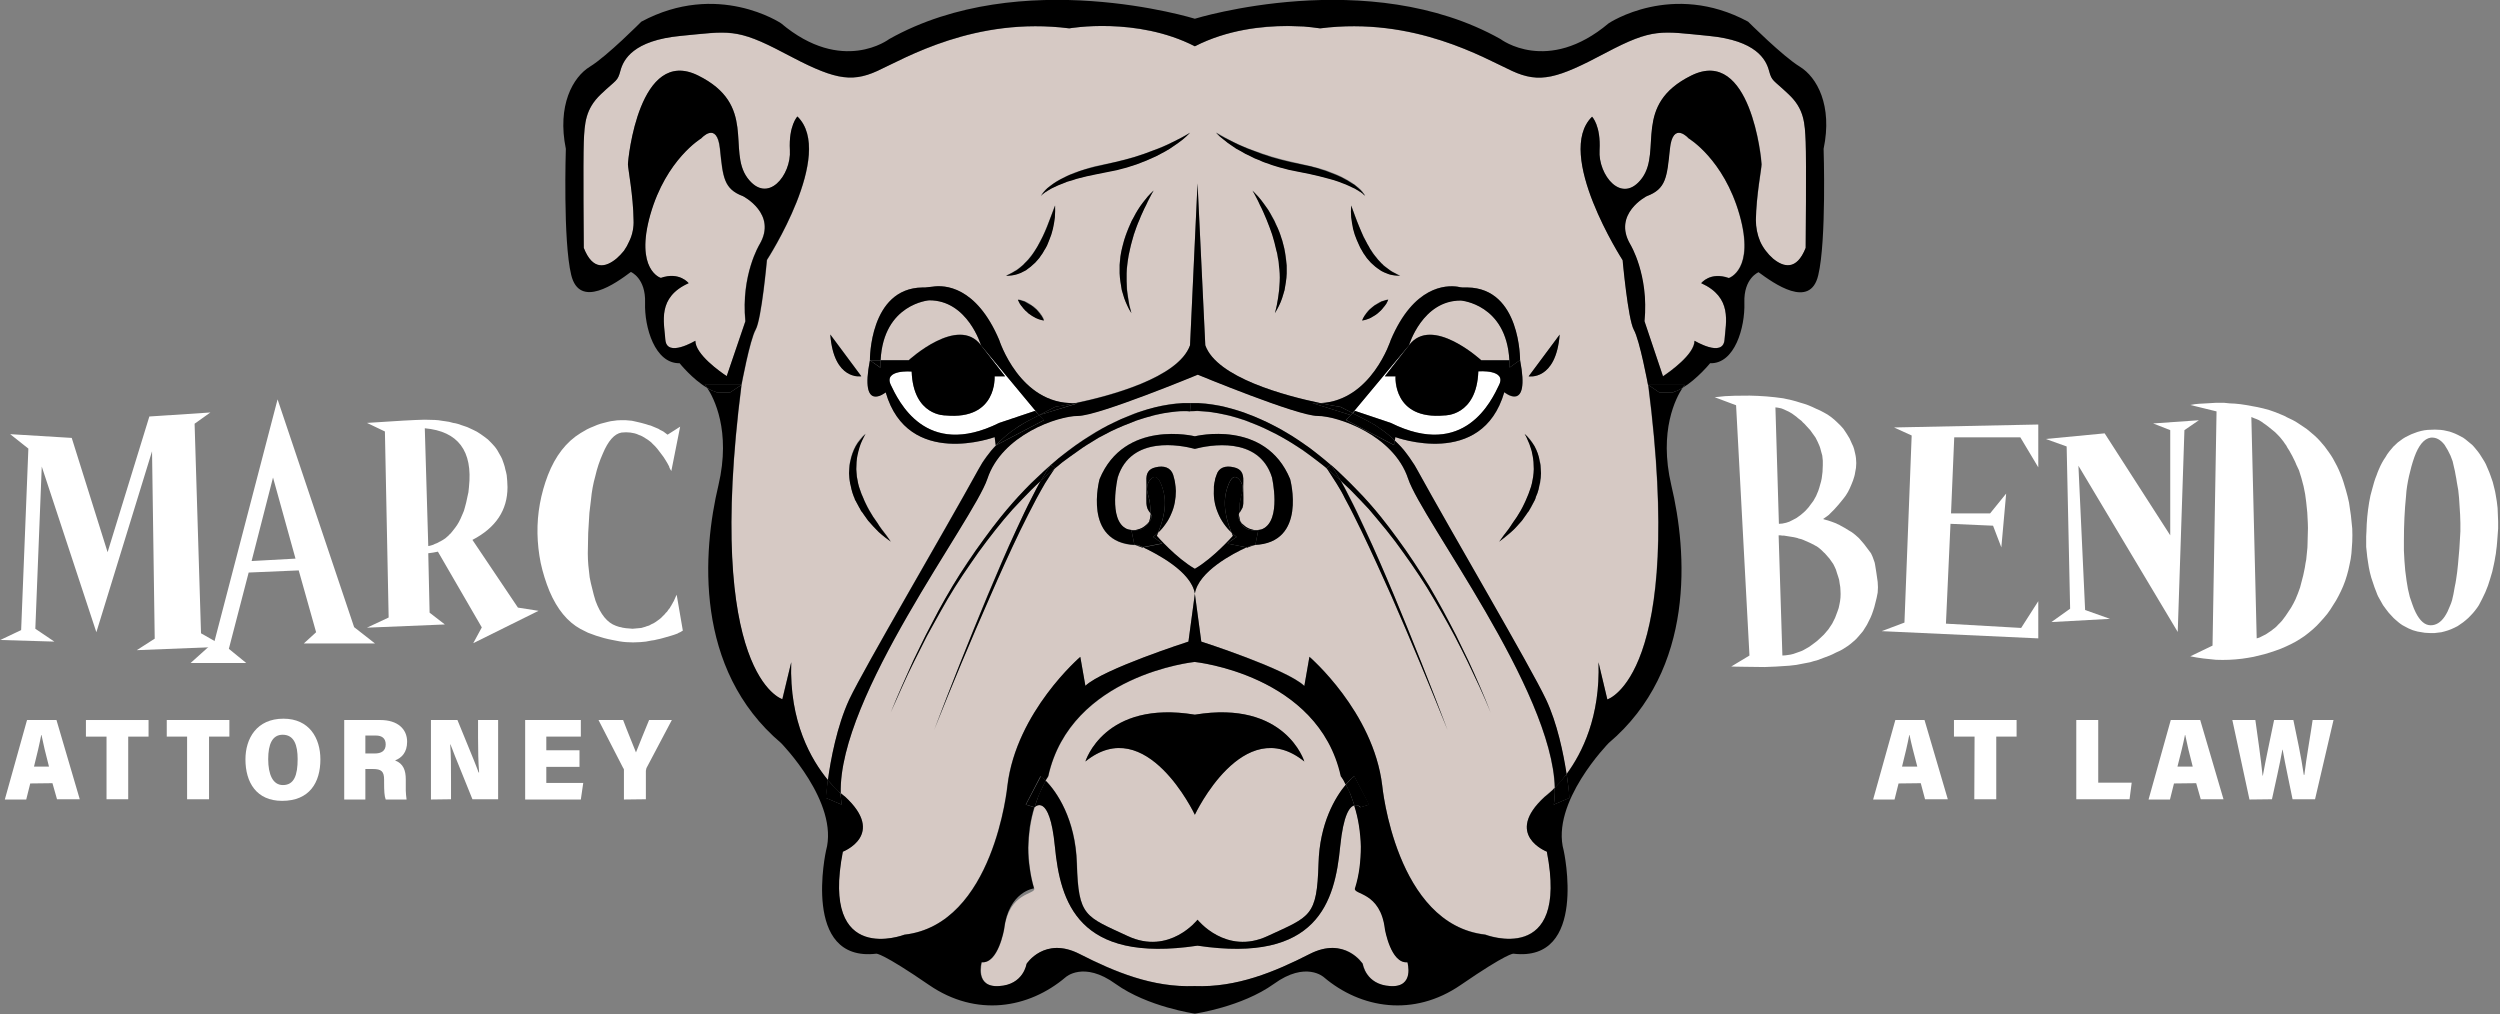
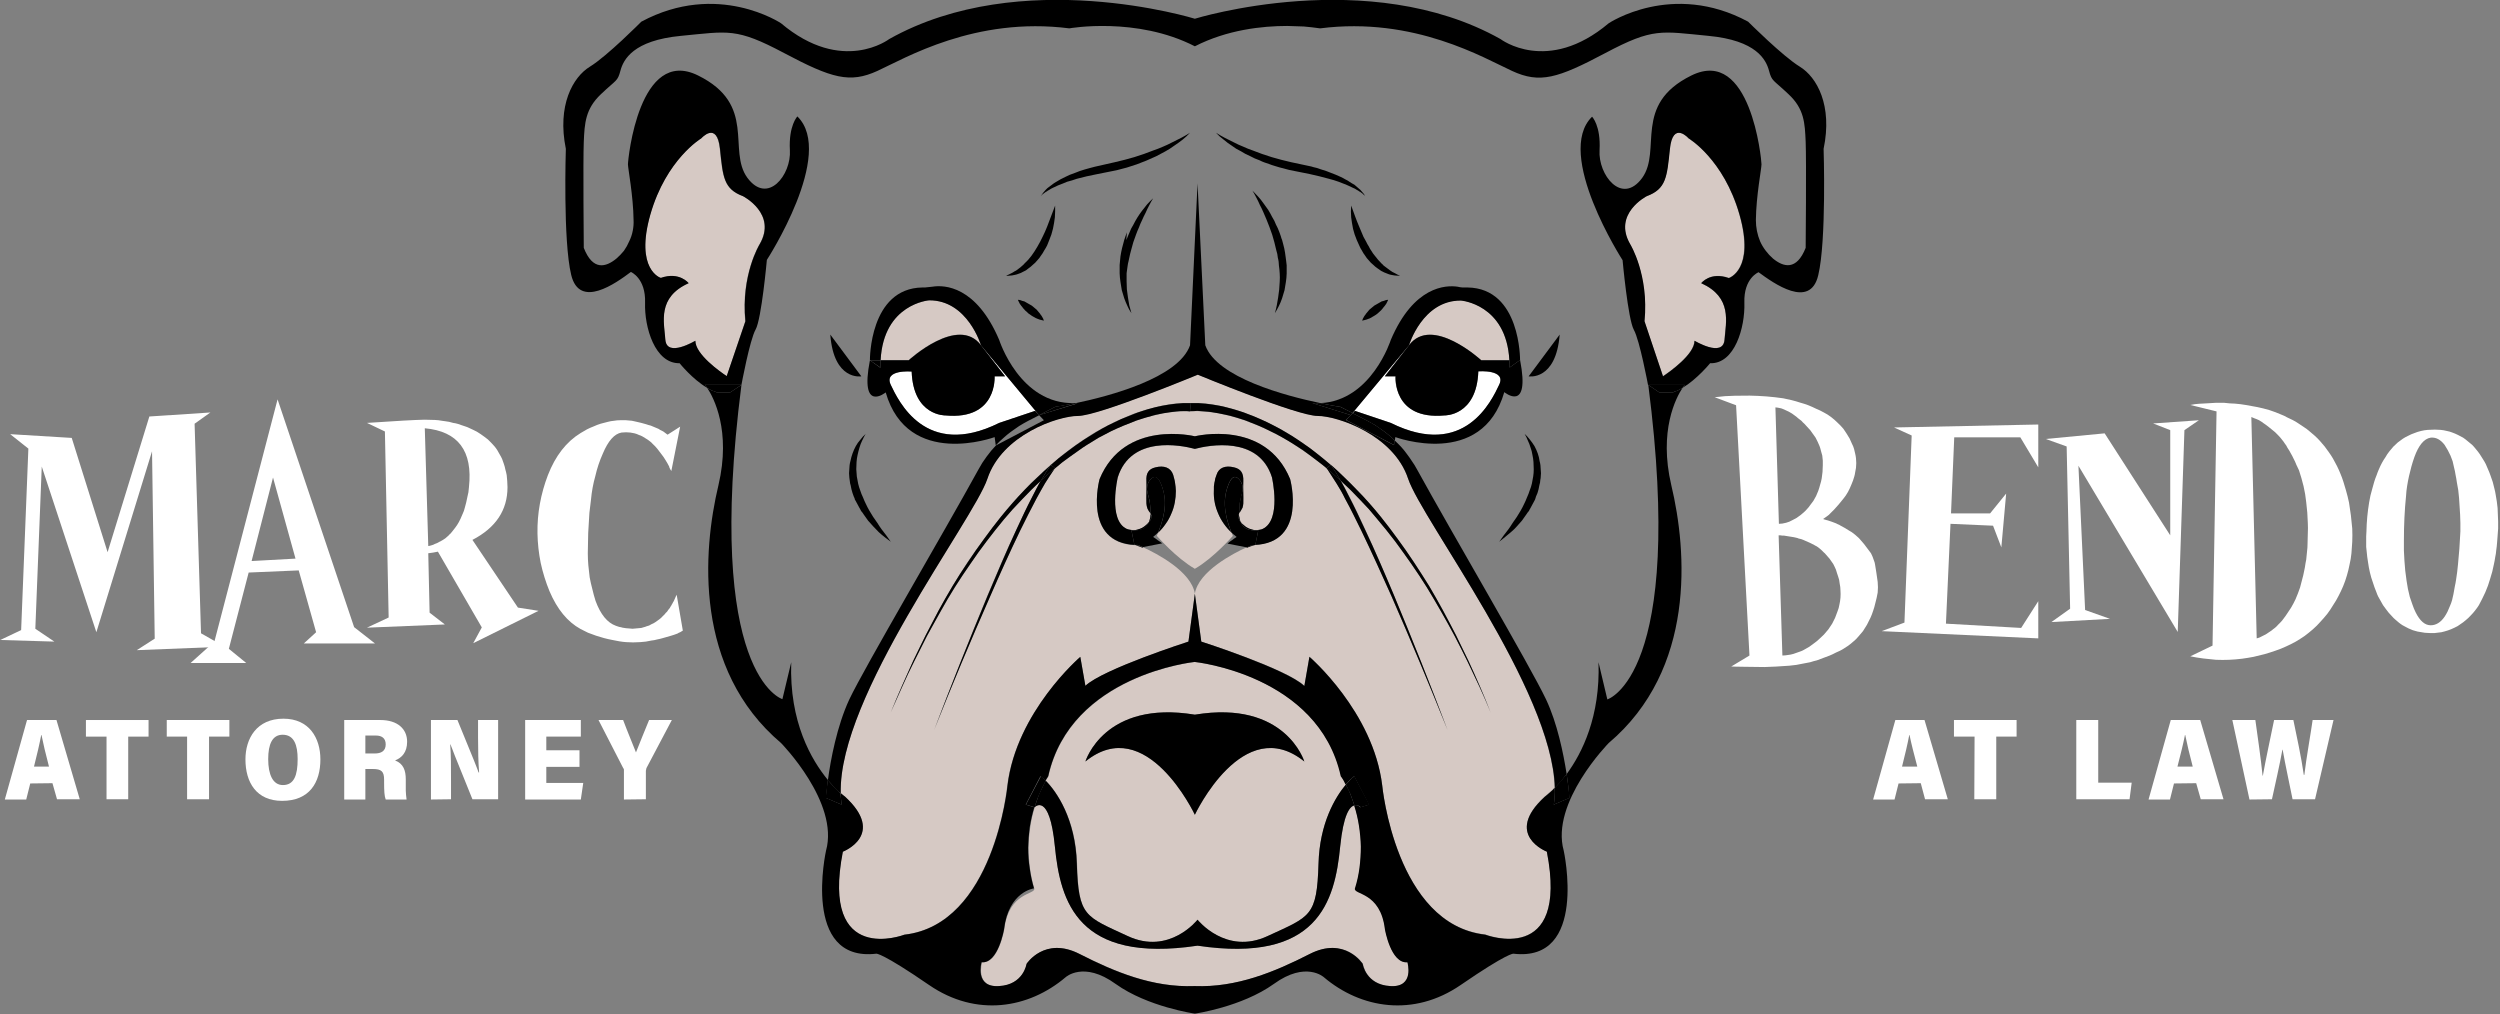
<svg xmlns="http://www.w3.org/2000/svg" version="1.2" viewBox="0 0 934 379" width="934" height="379">
  <rect x="0" y="0" width="934" height="379" fill="#808080" stroke="none" />
  <title>madeitstick-03</title>
  <style>
		.s0 { fill: #ffffff } 
		.s1 { fill: #d6c9c4 } 
		.s2 { fill: #000000 } 
	</style>
  <g id="Layer_2">
    <path class="s0" d="m72.7 158.3l2.4 78.3 8.8 5-32.8 1.3 6.7-4.3-1-70-20.8 67.6-20.4-61.9-2.4 60.6 7.1 4.8-20.2-0.6 7.8-3.7 2.7-67.8-6.8-5.4 23 1.4 13.4 42.7 15.6-50.7 22.8-1.5z" />
    <path class="s0" d="m103.7 149.2l28.6 85.1 7.8 6.1h-26.6l4.6-4.2-6.5-23.1-18.7 0.8-7.4 28.5 6.5 5.3h-20.8l8.9-8zm-9.7 60.4l16.4-0.9-8.4-30.3z" />
    <path class="s0" d="m176.5 201.7l17 25.3 7.7 1.2-24.4 12.1 3.2-5.9-16.4-28.3q-1.8 0.4-3.6 0.6l0.5 22.2 5.7 4.4-29.1 1.2 8.1-3.8-1.4-69.5-6.7-3.2q16.2-1.1 21.5-1.2 1.8 0 3.9 0.1 0.7 0.1 1.3 0.1 0.7 0.1 1.3 0.2 0.7 0.1 1.4 0.2 0.6 0.1 1.3 0.2 0.7 0.2 1.5 0.4 0.8 0.1 1.5 0.3 0.8 0.2 1.5 0.5 0.7 0.2 1.5 0.5 0.7 0.2 1.5 0.6 0.7 0.3 1.5 0.7 0.7 0.3 1.4 0.7 0.7 0.4 1.4 0.9 0.7 0.5 1.4 1 0.7 0.5 1.3 1 0.6 0.6 1.2 1.2 0.6 0.6 1.2 1.3 0.6 0.7 1.1 1.5 0.5 0.8 0.9 1.6 0.5 0.8 0.9 1.7 0.3 0.8 0.6 1.7 0.4 1.1 0.6 2.2 0.3 1 0.5 2.1 0.1 1.1 0.2 2.2 0.1 1.1 0.1 2.3 0 12.9-13.1 19.7zm-16.5 2.3q0.3-0.1 0.6-0.1 0.4-0.1 0.7-0.2 0.3-0.1 0.6-0.2 0.3-0.2 0.6-0.3 0.4-0.1 0.8-0.3 0.4-0.2 0.7-0.4 0.4-0.2 0.8-0.4 0.3-0.2 0.7-0.4 0.4-0.3 0.9-0.6 0.4-0.3 0.8-0.7 0.4-0.3 0.7-0.7 0.4-0.3 0.7-0.7 0.4-0.5 0.8-1 0.3-0.4 0.7-0.9 0.3-0.5 0.7-1 0.3-0.5 0.6-1 0.4-0.7 0.7-1.4 0.3-0.7 0.6-1.4 0.3-0.7 0.6-1.4 0.2-0.7 0.4-1.4 0.3-1 0.5-1.9 0.2-0.9 0.4-1.9 0.2-0.9 0.4-1.8 0.1-1 0.2-1.9 2.2-20.3-16.5-22z" />
    <path class="s0" d="m230.1 233.8q0.6 0.2 1.2 0.4 0.7 0.1 1.3 0.3 0.7 0.1 1.3 0.2 0.7 0.1 1.3 0.1 0.6 0.1 1.1 0.1 0.6 0 1.1-0.1 0.6 0 1.1-0.1 0.6 0 1.1-0.1 0.5-0.1 1-0.3 0.5-0.1 0.9-0.3 0.5-0.1 1-0.3 0.4-0.2 0.9-0.5 0.8-0.3 1.5-0.8 0.7-0.5 1.4-1 0.7-0.5 1.3-1.2 0.7-0.6 1.2-1.3 0.3-0.2 0.5-0.5 0.2-0.3 0.4-0.6 0.3-0.3 0.5-0.6 0.2-0.3 0.4-0.7 0.2-0.2 0.3-0.5 0.2-0.3 0.3-0.5 0.2-0.3 0.3-0.6 0.2-0.2 0.3-0.5 0.5-1.1 0.7-1.6 0.2-0.4 0.3-0.6l2.3 13.4q-0.2 0.1-0.5 0.3-0.2 0.1-0.5 0.3-0.2 0.1-0.5 0.2-0.2 0.1-0.5 0.3-0.7 0.2-1.4 0.5-0.6 0.2-1.3 0.4-0.7 0.2-1.4 0.4-0.7 0.2-1.4 0.4-1 0.3-2.1 0.5-1 0.3-2.1 0.4-1.1 0.2-2.1 0.4-1.1 0.1-2.1 0.2-1.4 0.1-2.7 0.1-1.3-0.1-2.6-0.1-1.3-0.1-2.5-0.3-1.3-0.2-2.6-0.5-1.6-0.3-3.1-0.7-1.5-0.4-3-0.9-1.5-0.5-3-1.1-1.4-0.7-2.8-1.4-7.3-4-11.6-14.1-2.1-5.1-3.3-10.6-1.1-5.5-1.2-11-0.1-5.6 0.9-11.1 1-5.5 3-10.7 4.2-10.8 12.2-15.7 1.2-0.7 2.4-1.4 1.2-0.6 2.5-1.1 1.3-0.6 2.6-1 1.4-0.4 2.7-0.7 1.1-0.3 2.3-0.4 1.1-0.2 2.2-0.2 1.1 0 2.3 0 1.1 0.1 2.2 0.2 0.9 0.2 1.8 0.4 0.9 0.2 1.7 0.4 0.9 0.2 1.8 0.5 0.8 0.3 1.7 0.5 0.6 0.2 1.2 0.5 0.6 0.2 1.2 0.5 0.6 0.2 1.1 0.6 0.6 0.3 1.2 0.6l1.6 1.2 4.7-3-3.3 16.6q-0.1-0.2-0.2-0.4-0.2-0.2-0.3-0.5-0.1-0.2-0.2-0.4-0.1-0.2-0.1-0.4-0.6-1.2-1.3-2.3-0.7-1.2-1.5-2.2-0.8-1.1-1.6-2.1-0.8-1-1.8-1.9-0.5-0.6-1.1-1-0.6-0.5-1.3-0.9-0.6-0.4-1.3-0.8-0.7-0.4-1.4-0.6-0.8-0.4-1.6-0.6-0.8-0.2-1.6-0.3-0.8-0.1-1.6-0.1-0.9 0-1.7 0.1-4 0.7-7 7.9-0.9 2-1.6 4.1-0.7 2.1-1.2 4.3-0.6 2.1-1 4.3-0.4 2.2-0.6 4.4-0.3 2.5-0.6 5-0.2 2.5-0.3 5-0.2 2.5-0.2 5-0.1 2.6-0.1 5.1 0 2.2 0.2 4.5 0.2 2.2 0.5 4.5 0.4 2.2 1 4.4 0.5 2.2 1.2 4.4 2.8 7.6 7.6 9.3z" />
    <path class="s0" d="m681.1 193.9q0.2 0.1 0.3 0.1 0.1 0 0.2 0.1 0.1 0 0.2 0 0.1 0 0.2 0.1 0.6 0.1 2.3 0.7 0.4 0.1 0.8 0.3 0.4 0.1 0.8 0.3 0.4 0.2 0.8 0.4 0.4 0.1 0.8 0.4c1 0.5 2.2 1.2 3.6 2.1q0.6 0.3 1.1 0.7 0.4 0.3 0.9 0.7 0.5 0.4 0.9 0.8 0.5 0.4 0.9 0.9 1.5 1.6 3.2 4 0.5 0.6 0.9 1.2 0.3 0.7 0.6 1.3 0.3 0.7 0.5 1.4 0.3 0.7 0.4 1.4 0.5 2.9 1 6.6 0.1 1 0.1 2 0 1-0.1 2-0.2 1.1-0.4 2-0.2 1-0.5 2-0.3 1.4-0.8 2.8-0.4 1.3-1 2.6-0.6 1.3-1.3 2.6-0.7 1.2-1.5 2.4-0.8 1-1.7 2-0.8 1-1.8 1.8-1 0.9-2.1 1.7-1.1 0.7-2.2 1.4-1.1 0.6-2.3 1.1-1.1 0.6-2.3 1.1-1.2 0.5-2.4 0.9-1.2 0.5-2.4 0.9-1.3 0.3-2.5 0.7-1.3 0.3-2.6 0.5-1.3 0.3-2.6 0.5-1.3 0.1-2.6 0.3-5.3 0.4-9.3 0.5-4 0-7.8-0.1c-2.5 0-4-0.1-4.6-0.1l6.8-4.1-5-93.5-8-3 3.9-0.4q2.5-0.2 9.2-0.2 1.6 0 3.1 0.1 1.6 0.1 3.2 0.2 1.5 0.1 3.1 0.3 1.6 0.2 3.1 0.4 1.6 0.3 3.2 0.7 1.6 0.4 3.1 0.9 1.5 0.4 3.1 1 1.5 0.6 2.9 1.3 1.5 0.6 2.9 1.4 1.4 0.7 2.7 1.7 1.3 1 2.4 2.1 1.2 1.1 2.2 2.3 0.6 0.9 1.2 1.8 0.6 0.9 1.1 1.8 0.5 1 0.9 2 0.5 0.9 0.8 2 0.2 0.8 0.4 1.7 0.2 0.8 0.3 1.7 0.1 0.9 0.1 1.8 0 0.9-0.1 1.8-0.1 0.8-0.3 1.6-0.1 0.8-0.3 1.5-0.3 0.8-0.5 1.6-0.3 0.8-0.6 1.5-0.3 0.7-0.6 1.4-0.3 0.7-0.7 1.4-0.4 0.6-0.8 1.3-0.5 0.6-0.9 1.2-1.8 2.3-3.4 4-0.4 0.4-0.7 0.7-0.4 0.4-0.7 0.7-0.4 0.4-0.7 0.7-0.4 0.3-0.8 0.6zm-0.1-20q0-0.9 0-1.8-0.1-1-0.2-1.9-0.2-0.9-0.5-1.8-0.2-0.9-0.5-1.7-0.3-0.8-0.7-1.6-0.4-0.8-0.8-1.6-0.5-0.7-1-1.4-0.5-0.7-1-1.4-0.5-0.6-1.1-1.2-0.5-0.6-1.1-1.2-0.6-0.5-1.1-1.1-0.6-0.5-1.3-1-0.5-0.5-1.1-0.9-0.5-0.4-1.1-0.8-0.6-0.3-1.2-0.7-0.7-0.3-1.3-0.6-0.4-0.2-0.9-0.4-0.4-0.2-0.9-0.3-0.5-0.1-1-0.2-0.4-0.1-0.9-0.1l1.3 43.5q0.7 0 1.3-0.1 0.7-0.1 1.4-0.3 0.6-0.2 1.2-0.4 0.7-0.3 1.2-0.6 0.8-0.4 1.5-0.8 0.7-0.5 1.4-1 0.6-0.5 1.2-1 0.7-0.6 1.2-1.2 0.7-0.7 1.3-1.6 0.6-0.8 1.2-1.6 0.5-0.9 1-1.8 0.4-0.9 0.8-1.9 0.4-1.1 0.7-2.3 0.4-1.2 0.6-2.4 0.2-1.2 0.3-2.4 0.1-1.2 0.1-2.4zm-15.1 71q1 0 2.1-0.2 1-0.1 2-0.4 1-0.3 2-0.7 1-0.3 1.9-0.8 1.1-0.6 2.1-1.2 1-0.7 1.9-1.4 1-0.7 1.8-1.5 0.9-0.8 1.7-1.6 0.9-1 1.7-2 0.7-1 1.4-2.1 0.6-1.1 1.1-2.2 0.5-1.2 0.9-2.4 0.5-1.2 0.7-2.5 0.3-1.3 0.4-2.6 0.1-1.4 0-2.7 0-1.3-0.3-2.6-0.1-0.7-0.2-1.4-0.2-0.6-0.4-1.3-0.2-0.6-0.4-1.2-0.2-0.7-0.4-1.3-0.2-0.5-0.5-1.1-0.2-0.5-0.5-1-0.3-0.5-0.7-1-0.3-0.5-0.7-1-0.3-0.4-0.7-0.8-0.3-0.4-0.7-0.8-0.3-0.4-0.7-0.7-0.4-0.4-0.8-0.8-0.4-0.3-0.8-0.7-0.4-0.3-0.8-0.6-0.4-0.3-0.9-0.5-0.4-0.3-0.9-0.5-0.4-0.2-0.8-0.4-0.5-0.2-0.9-0.4-0.4-0.2-0.9-0.4-0.4-0.2-0.9-0.4-0.4-0.1-0.8-0.3-0.5-0.1-0.9-0.2-0.4-0.2-0.9-0.3-0.4-0.1-0.9-0.2-1.7-0.3-3.1-0.5-0.3-0.1-0.6-0.1-0.3 0-0.7 0-0.3-0.1-0.6-0.1-0.3 0-0.7 0z" />
    <path class="s0" d="m714.2 162.7l-6.6-3 53.9-1.1v16l-6.7-11.2h-24.7l-1.2 28.4h14.6l6-7.4-1.8 20.1-3.1-8.1-15.9-0.7-1.7 37.3 28.1 1.6 6.4-10v13.9l-58.5-2.7 8.5-3.2z" />
    <path class="s0" d="m810.8 160.7l-6.4-2.5 17.1-1.2-5.4 3.7-2.5 75.4-37.1-62.1 2.5 53.9 9.3 3.3-21.9 1.2 7-5-1.3-60.6-7.8-2.8 22-2.1 24.5 38.1z" />
    <path class="s0" d="m876.4 183q0.7 2.4 1.2 4.8 0.4 2.4 0.7 4.8 0.3 2.4 0.5 4.9 0.1 2.4 0 4.9-0.1 2.1-0.3 4.3-0.2 2.1-0.7 4.2-0.4 2.1-1 4.1-0.6 2.1-1.4 4-0.8 1.9-1.7 3.6-0.9 1.8-2 3.4-1 1.7-2.2 3.3-1.2 1.5-2.6 3-1.3 1.5-2.8 2.8-1.5 1.3-3.1 2.5-1.6 1.1-3.3 2.1-1.8 1-3.6 1.8-1.9 0.9-4 1.6-2 0.7-4.1 1.3-2 0.5-4.1 1-2.1 0.4-4.3 0.7-2.4 0.3-4.8 0.4-2.4 0.1-4.9 0-2.4-0.2-4.8-0.5-2.4-0.3-4.8-0.8l8.3-4 1.5-87.5-9.8-2.4c0.4-0.1 1-0.2 1.7-0.3 0.6-0.1 2.1-0.2 4.3-0.3q0.9-0.1 1.7-0.1 0.8-0.1 1.7-0.1 0.8 0 1.6 0 0.9 0 1.7 0 1 0.1 2 0.2 1 0 2 0.1 1 0.1 2 0.2 1 0.2 2 0.3 1.1 0.2 2.2 0.4 1.1 0.2 2.2 0.4 1.1 0.2 2.2 0.5 1.1 0.3 2.2 0.6 1.1 0.4 2.3 0.8 1.1 0.4 2.2 0.9 1.1 0.4 2.1 1 1.1 0.5 2.1 1 1.2 0.6 2.2 1.3 1.1 0.7 2.1 1.4 1.1 0.7 2 1.5 1 0.8 2 1.7 1 0.9 1.9 1.9 0.9 1 1.8 2.1 0.8 1.1 1.6 2.2 0.8 1.1 1.5 2.3 0.8 1.4 1.5 2.8 0.7 1.4 1.3 2.9 0.6 1.4 1.1 3 0.5 1.5 0.9 3zm-14.3 20.1q0.1-1.9 0.1-3.9 0.1-1.9 0-3.8-0.1-2-0.2-3.9-0.2-2-0.4-3.9-0.2-1.5-0.4-3-0.3-1.5-0.6-3-0.4-1.5-0.8-3-0.4-1.4-0.9-2.9-0.5-1.1-1-2.1-0.4-1.1-1-2.2-0.5-1.1-1.1-2.1-0.5-1-1.2-2-0.4-0.9-1-1.6-0.5-0.8-1.1-1.5-0.6-0.8-1.2-1.4-0.7-0.7-1.4-1.4c-1.6-1.3-3-2.5-4.4-3.4q-0.3-0.3-0.7-0.5-0.4-0.3-0.8-0.5-0.4-0.2-0.9-0.4-0.4-0.2-0.8-0.3l-1.2-0.5 2 82.7 1-0.3q0.3-0.2 0.6-0.3 0.3-0.1 0.6-0.3 0.3-0.1 0.6-0.3 0.3-0.2 0.6-0.3 0.5-0.3 0.9-0.6 0.5-0.3 0.9-0.6 0.5-0.3 0.9-0.7 0.4-0.3 0.8-0.6 0.6-0.5 1.1-1.1 0.5-0.5 1-1 0.5-0.5 0.9-1.1 0.5-0.6 0.9-1.2 0.5-0.7 1-1.5 0.5-0.7 1-1.5 0.5-0.8 0.9-1.6 0.4-0.8 0.8-1.6 0.5-1.1 0.9-2.2 0.4-1.1 0.8-2.2 0.3-1.2 0.6-2.3 0.3-1.1 0.6-2.3 0.3-1.4 0.6-2.9 0.2-1.5 0.5-2.9 0.2-1.5 0.3-3 0.2-1.5 0.2-3z" />
    <path class="s0" d="m909.6 160.5q1.1 0 2.2 0.1 1.2 0.1 2.3 0.4 1.1 0.2 2.1 0.6 1.1 0.4 2.1 0.9 1 0.5 1.9 1 0.9 0.6 1.7 1.3 0.9 0.7 1.7 1.4 0.7 0.7 1.4 1.6 0.7 0.8 1.4 1.8 0.6 0.9 1.2 1.9 0.6 0.9 1.1 1.9 0.5 1.1 0.9 2.1 0.5 1.1 0.9 2.3 0.4 1.1 0.8 2.3 0.3 1.2 0.6 2.4 0.3 1.1 0.5 2.4 0.2 1.2 0.4 2.4 0.2 1.3 0.3 2.5 0.1 1.2 0.1 2.5 0.1 1.2 0.1 2.5 0 1.3 0 2.7-0.1 1.3-0.2 2.7-0.1 1.3-0.2 2.6-0.1 1.4-0.3 2.7-0.1 1.4-0.4 2.7-0.2 1.4-0.5 2.7-0.3 1.4-0.6 2.7-0.4 1.4-0.8 2.7-0.4 1.3-0.8 2.5-0.5 1.3-1 2.5-0.6 1.3-1.2 2.5-0.6 1.2-1.2 2.3-0.7 1.1-1.5 2.1-0.7 0.9-1.6 1.8-0.8 0.9-1.8 1.7-0.9 0.8-2 1.5-1 0.8-2.2 1.3-1.2 0.6-2.4 1-1.2 0.4-2.5 0.7-1.2 0.2-2.5 0.3-0.9 0-1.9 0-0.9 0-1.8-0.1-0.9-0.1-1.8-0.3-0.9-0.1-1.8-0.4-0.9-0.2-1.7-0.6-0.8-0.3-1.5-0.7-0.8-0.4-1.5-0.8-0.8-0.5-1.4-1-0.7-0.6-1.4-1.2-0.6-0.5-1.2-1.2-0.6-0.6-1.2-1.3-0.5-0.6-1-1.3-0.6-0.8-1.1-1.5-0.5-0.8-0.9-1.6-0.5-0.8-0.9-1.6-0.4-0.8-0.7-1.7-0.4-0.9-0.7-1.8-0.3-0.9-0.6-1.8-0.3-0.9-0.6-1.8-0.2-0.9-0.5-1.9-0.2-0.9-0.4-1.9-0.2-1-0.3-1.9-0.2-1-0.3-2-0.1-0.9-0.2-1.9-0.1-1-0.2-1.9 0-1 0-2 0-0.9 0-1.9 0-1 0.1-1.9 0-1.4 0.1-2.7 0.1-1.4 0.2-2.7 0.2-1.4 0.3-2.7 0.2-1.4 0.4-2.7 0.3-1.3 0.5-2.6 0.3-1.3 0.7-2.6 0.3-1.2 0.7-2.5 0.4-1.3 0.9-2.5 0.4-1.2 0.9-2.3 0.5-1.2 1.1-2.3 0.6-1.1 1.3-2.1 0.6-1.1 1.4-2.1 0.7-0.9 1.5-1.8 0.8-0.8 1.7-1.6 0.9-0.7 1.9-1.4 0.9-0.6 2-1.1 1.1-0.6 2.3-1 1.2-0.5 2.5-0.8 1.2-0.3 2.5-0.4 1.3-0.1 2.6-0.1zm9.6 38q0-1.6 0-3.1 0-1.6-0.1-3.1-0.1-1.6-0.2-3.2-0.1-1.5-0.2-3.1-0.2-1.4-0.3-2.9-0.2-1.4-0.5-2.8-0.2-1.5-0.5-2.9-0.2-1.4-0.6-2.9-0.2-1.1-0.5-2.2-0.4-1-0.8-2.1-0.5-1-1-2-0.6-1-1.2-2-2.3-3-5.2-2.7-3.7 0.6-6.1 7.3-0.6 1.7-1.1 3.5-0.5 1.8-0.9 3.6-0.4 1.8-0.7 3.7-0.3 1.8-0.4 3.7-0.8 7.8-0.8 16.7 0 1.9 0 3.7 0.1 1.9 0.2 3.8 0.1 1.9 0.3 3.7 0.2 1.9 0.5 3.8 0.2 1.5 0.5 3 0.3 1.5 0.7 3 0.5 1.5 1 2.9 0.5 1.5 1.2 2.9 2.4 4.8 5.6 4.8 3 0 5.2-3.2 0.6-0.9 1.1-1.9 0.5-1.1 0.9-2.1 0.5-1.1 0.8-2.2 0.3-1.1 0.5-2.2 0.3-1.4 0.5-2.8 0.3-1.3 0.5-2.7 0.2-1.4 0.4-2.8 0.2-1.4 0.3-2.8 0.6-5.7 0.9-12.4z" />
    <path class="s0" d="m11.3 292.7l-1.5 6h-8l8.3-29.7h11l8.7 29.6h-8.5l-1.7-6zm7-6.3c-1.2-4.5-2.2-8.8-2.8-11.8h-0.1c-0.6 3.2-1.6 7.5-2.7 11.8z" />
    <path class="s0" d="m39.8 275.2h-7.7v-6.2h23.4v6.2h-7.6v23.4h-8.1z" />
    <path class="s0" d="m69.9 275.2h-7.6v-6.2h23.4v6.2h-7.6v23.4h-8.2z" />
    <path class="s0" d="m119.7 283.7c0 8.7-4.1 15.5-14.3 15.5-9.6 0-13.7-6.9-13.7-15.5 0-7.8 4.2-15.2 14.2-15.2 9.6 0 13.8 7.2 13.8 15.2zm-19.5-0.1c0 5.7 1.7 9.7 5.5 9.7 4.2 0 5.5-3.7 5.5-9.7 0-5.2-1.3-9.1-5.6-9.1-3.9 0-5.4 3.6-5.4 9.1z" />
    <path class="s0" d="m136.5 287.3v11.4h-7.9v-29.7h13.5c6.5 0 10 3.4 10 8.1 0 4-2 6-4.5 7 3.1 1.2 4 3.7 4 7.1v0.9q0 0.9 0 1.7 0 0.8 0 1.6 0.1 0.8 0.1 1.6 0.1 0.8 0.2 1.7h-7.8c-0.5-1.3-0.6-3.2-0.6-6.6v-0.8c0-3.1-1-4-4.2-4zm0-5.8h3.5c2.4 0 4.1-0.9 4.1-3.4 0-2.4-1.6-3.3-3.6-3.3h-4z" />
    <path class="s0" d="m161 298.7v-29.7h9.9c6.2 15 7.5 18.4 7.9 19.6h0.2c-0.3-3.4-0.4-8.5-0.4-13.1v-6.5h7.5v29.6h-9.6c-6.8-16.7-7.8-19.4-8.2-20.5h-0.1c0.3 3.7 0.3 8.8 0.3 13.9v6.6z" />
    <path class="s0" d="m216.5 286.5h-12.4v6h13.8l-0.9 6.2h-20.8v-29.7h20.8v6.2h-12.9v5.1h12.4z" />
    <path class="s0" d="m233.1 298.7v-10.6q0-0.2 0-0.3 0-0.2 0-0.3-0.1-0.2-0.1-0.3-0.1-0.2-0.2-0.3l-9.2-17.9h9.2c1.6 4.3 3.6 9 4.8 12.1 1.6-4.1 3.4-8.4 4.9-12.1h8.5l-9.4 17.8q-0.1 0.1-0.1 0.3-0.1 0.1-0.1 0.2 0 0.2 0 0.3-0.1 0.2-0.1 0.3v10.7z" />
    <path class="s0" d="m709.3 292.7l-1.5 6h-8l8.3-29.7h10.9l8.7 29.6h-8.5l-1.6-6zm7-6.3c-1.2-4.5-2.3-8.8-2.9-11.8h-0.1c-0.6 3.2-1.6 7.5-2.7 11.8z" />
    <path class="s0" d="m737.7 275.2h-7.7v-6.2h23.4v6.2h-7.6v23.4h-8.2z" />
    <path class="s0" d="m775.7 269h8.2v23.4h12.5l-0.8 6.2h-19.9z" />
    <path class="s0" d="m812.2 292.7l-1.5 6h-8l8.3-29.7h11l8.7 29.6h-8.5l-1.7-6zm7-6.3c-1.2-4.5-2.2-8.8-2.8-11.8h-0.1c-0.6 3.2-1.7 7.5-2.8 11.8z" />
    <path class="s0" d="m840.4 298.7l-6.4-29.7h8.6c0.8 5.8 2.1 14.6 2.7 20.8h0.1c1.1-6.2 2.8-13.9 4.2-20.8h7.2c1.2 5.8 3 14.1 3.9 20.5h0.2c0.7-6.1 2.5-16.1 3.1-20.5h7.8l-6.9 29.6h-8.4c-1.2-6-2.7-12.8-3.7-18.5h-0.1c-1 5.6-2.7 13-3.9 18.5z" />
    <path class="s1" d="m421.3 349.7c15.6 7.3 26.1-6.1 26.1-6.1 0 0 10.6 13.4 26.2 6.1 16-7.4 18.4-7.2 19-27 0.4-15 6.2-24.8 10.3-29.6q-0.2-0.4-0.4-0.8-0.3-0.4-0.5-0.8-0.2-0.4-0.4-0.7-0.3-0.4-0.5-0.8c-8.4-37.9-54.7-42.7-54.7-42.7 0 0-46.3 4.8-54.7 42.7 0 0-0.3 0.6-1 1.6 4 4.1 11.2 14.3 11.7 31 0.5 19.9 3 19.7 18.9 27.1zm25.1-82.7c33.8-5.6 40.9 17.5 40.9 17.5-22.9-18.5-40.9 19.9-40.9 19.9 0 0-18.1-38.4-40.9-19.9 0 0 7-23.1 40.9-17.5z" />
    <path class="s0" d="m506.2 153.5l13.4 4.5c27.6 13.7 37.7-8.4 40.5-14.2 2.8-5.9-7.8-5-7.8-5-0.6 16.7-12.6 16.4-12.6 16.4-19.5 1.8-18.4-14.6-18.4-14.6h-4l9-11.6-21.1 25.4h0.1z" />
    <path class="s1" d="m347.1 112.2c0 0-17 1.3-18.1 22.3h10.5c0 0 18.5-17 27-5.5 0 0-5-16.9-19.4-16.8z" />
    <path class="s1" d="m453.5 183.4q0-0.8 0.1-1.5 0-0.8 0.2-1.5 0.1-0.8 0.3-1.5 0.1-0.8 0.4-1.5c0.9-2.7 3.3-3.6 6.6-2.8 2.6 0.6 3.5 2.2 3.4 5.1-0.2 2.9 0.1 5.6 0 8.4q0 0.4-0.1 0.8-0.1 0.4-0.2 0.8-0.2 0.4-0.4 0.7-0.1 0.4-0.4 0.7-0.1 0.1-0.1 0.2-0.1 0.1-0.2 0.2 0 0.1-0.1 0.2 0 0.1-0.1 0.2 0 0.4 0 0.8 0.1 0.4 0.2 0.8 0 0.4 0.1 0.7 0.1 0.4 0.3 0.8 0.5 0.7 1.2 1.2 0.6 0.6 1.4 1 0.7 0.4 1.6 0.6 0.8 0.3 1.7 0.3 0.3 0 0.6 0 0.3-0.1 0.6-0.1 0.3-0.1 0.6-0.2 0.2 0 0.5-0.1c7.2-3.3 3.5-19.3 3.5-19.3-5-15.7-23.5-12-28.8-10.7-5.3-1.4-23.9-5-28.8 10.7 0 0-3.8 16 3.4 19.3q0.3 0.1 0.6 0.1 0.3 0.1 0.6 0.2 0.3 0 0.6 0.1 0.3 0 0.6 0 0.9 0 1.7-0.3 0.8-0.2 1.6-0.6 0.7-0.4 1.4-1 0.6-0.5 1.2-1.2 0.1-0.4 0.2-0.7 0.1-0.4 0.2-0.8 0.1-0.4 0.1-0.8 0-0.4 0.1-0.8-0.1-0.1-0.2-0.2 0-0.1-0.1-0.2 0-0.1-0.1-0.2-0.1-0.1-0.2-0.2-0.2-0.3-0.4-0.7-0.2-0.3-0.3-0.7-0.2-0.4-0.2-0.8-0.1-0.4-0.1-0.8c-0.1-2.8 0.1-5.6 0-8.4-0.1-2.8 0.8-4.5 3.4-5.1 3.2-0.8 5.7 0.1 6.6 2.8q0.2 0.7 0.4 1.5 0.2 0.7 0.3 1.5 0.1 0.7 0.2 1.5 0.1 0.7 0.1 1.5 0 2.2-0.4 4.3-0.4 2.2-1.3 4.2-0.8 2-2.1 3.8-1.2 1.7-2.8 3.2l-0.5 1.3c0 0 7.2 8.3 14.2 12.3 7-4 14.2-12.3 14.2-12.3l-0.5-1.3q-1.6-1.5-2.9-3.2-1.2-1.8-2.1-3.8-0.8-2-1.2-4.2-0.5-2.1-0.4-4.3z" />
    <path class="s0" d="m366.5 129l9 11.6h-4c0 0 1.2 16.5-18.3 14.6 0 0-12 0.3-12.6-16.4 0 0-10.6-0.9-7.8 5 2.8 5.8 12.9 27.9 40.5 14.2l13.4-4.5 1.5 1.6z" />
    <path class="s1" d="m492.2 155.3c-7.6 0-44.8-15.4-44.8-15.4 0 0-37.1 15.4-44.7 15.4-7.5 0-28.4 7.2-33.9 23.5-5.2 15.7-55.7 81.3-54.7 117.6 1 0.8 1.6 1.3 1.6 1.3 15.5 14.2-0.9 20.5-0.9 20.5-8.3 43.1 23 31 23 31 33.5-3.8 38.5-55.7 38.5-55.7 3.4-27.6 27.3-48.1 27.3-48.1l1.9 10.9c6.5-6.3 38.5-16.6 38.5-16.6l2.4-17.9c-1.3-8.3-14.4-15.1-19.3-17.3l-0.3 0.1-1-0.4q-0.8-0.3-1.6-0.5c-19.9-0.8-13.4-24.7-13.4-24.7 9.3-22.6 35.6-16 35.6-16 0 0 26.3-6.5 35.6 16 0 0 6.5 23.8-13.4 24.6q-0.8 0.3-1.6 0.5l-1 0.4h-0.3c-4.9 2.2-18 9-19.3 17.3l2.4 17.9c0 0 32 10.2 38.5 16.5l1.9-10.9c0 0 23.8 20.5 27.2 48.1 0 0 5 52 38.5 55.7 0 0 31.4 12.2 23-31 0 0-16.3-6.3-0.8-20.5q0.5-0.4 0.9-0.8 0.5-0.4 1-0.8 0.5-0.4 0.9-0.8 0.5-0.5 0.9-0.9c-0.9-36.7-49.6-100.2-54.8-115.6-5.4-16.2-26.3-23.4-33.8-23.4zm64.7 110.8q-2-4.8-4.2-9.6-2.2-4.8-4.5-9.5-2.3-4.7-4.7-9.3-2.5-4.7-5.1-9.3-2.6-4.5-5.3-9-2.8-4.4-5.8-8.7-3-4.3-6.1-8.5-3.2-4.2-6.6-8.2-1.6-1.9-3.2-3.8-1.7-1.8-3.4-3.6-1.7-1.8-3.5-3.6-1.8-1.7-3.6-3.4 1.7 2.9 3.2 5.9c2.1 4 4 8.1 5.9 12.2 3.8 8.2 7.3 16.5 10.8 24.8q10.4 25 20 50.2-10-25.1-20.9-49.8c-3.6-8.3-7.3-16.5-11.2-24.6-2-4-4-8-6.1-12q-0.8-1.4-1.6-2.9-0.8-1.4-1.6-2.8-0.9-1.4-1.8-2.8-0.9-1.4-1.8-2.7-1.5-1.2-2.9-2.4-1.5-1.1-3-2.2-1.5-1.1-3.1-2.2-1.5-1-3.1-2.1-2.1-1.4-4.4-2.7-2.3-1.2-4.6-2.4-2.3-1.1-4.7-2.1-2.4-1-4.8-1.9-1.2-0.4-2.5-0.8-1.2-0.4-2.4-0.7-1.3-0.4-2.5-0.6-1.3-0.3-2.6-0.6c-1.7-0.3-3.3-0.5-5-0.6q-0.7-0.1-1.4-0.1-0.7-0.1-1.4-0.1-0.7 0-1.4 0-0.7 0-1.3 0.1-0.7-0.1-1.3-0.1-0.6 0-1.2 0-0.7 0-1.3 0.1-0.6 0-1.2 0.1c-1.7 0.1-3.4 0.3-5.1 0.6q-1.3 0.3-2.5 0.6-1.3 0.2-2.5 0.6-1.3 0.3-2.5 0.7-1.2 0.4-2.5 0.8-2.4 0.9-4.8 1.9-2.4 1-4.7 2.1-2.3 1.2-4.6 2.4-2.2 1.3-4.4 2.7-1.6 1-3.1 2.1-1.6 1.1-3.1 2.2-1.5 1.1-3 2.2-1.5 1.2-2.9 2.4-0.9 1.3-1.8 2.7-0.9 1.4-1.8 2.8-0.8 1.4-1.6 2.8-0.8 1.4-1.6 2.9c-2.1 3.9-4.1 8-6.1 12-3.9 8.1-7.6 16.3-11.3 24.5q-10.8 24.8-20.8 49.9 9.6-25.3 19.9-50.2c3.5-8.3 7-16.6 10.9-24.8 1.9-4.1 3.8-8.2 5.9-12.2 1-2 2-4 3.2-5.9q-1.9 1.7-3.6 3.4-1.8 1.8-3.5 3.6-1.7 1.8-3.4 3.6-1.7 1.9-3.3 3.8-3.3 4-6.5 8.2-3.2 4.2-6.1 8.5-3 4.3-5.8 8.8-2.8 4.4-5.3 9-2.6 4.5-5.1 9.2-2.4 4.6-4.8 9.3-2.3 4.8-4.5 9.5-2.1 4.8-4.2 9.7 2-4.9 4.1-9.7 2.1-4.9 4.3-9.6 2.2-4.8 4.6-9.5 2.4-4.7 4.9-9.3 2.5-4.6 5.2-9.2 2.7-4.5 5.6-8.9 3-4.4 6.1-8.6 3.1-4.3 6.4-8.4 2.1-2.6 4.3-5.1 2.2-2.5 4.5-4.9 2.3-2.5 4.8-4.8 2.4-2.3 4.9-4.5 1.5-1.3 3-2.5 1.5-1.3 3-2.4 1.5-1.2 3.1-2.3 1.6-1.2 3.2-2.2 2.2-1.5 4.5-2.9 2.3-1.3 4.7-2.5 2.3-1.3 4.8-2.3 2.4-1.1 4.9-2.1 1.3-0.4 2.5-0.8 1.3-0.5 2.6-0.8 1.3-0.4 2.6-0.7 1.3-0.4 2.6-0.6c1.8-0.4 3.5-0.7 5.3-0.8q1.4-0.1 2.8-0.2 1.4 0 2.7 0 1.4 0 2.8 0 1.4 0.1 2.7 0.2c1.8 0.1 3.6 0.4 5.4 0.8q1.3 0.2 2.6 0.6 1.3 0.3 2.6 0.7 1.3 0.3 2.5 0.8 1.3 0.4 2.5 0.9 2.5 0.9 5 2 2.4 1 4.8 2.3 2.4 1.2 4.6 2.5 2.3 1.4 4.5 2.9 1.7 1 3.2 2.2 1.6 1.1 3.1 2.3 1.6 1.1 3.1 2.4 1.5 1.2 2.9 2.5 0.1 0 0.1 0 0 0 0 0 0 0 0 0 0 0-0.1 0 2.6 2.2 5 4.5 2.5 2.3 4.8 4.8 2.3 2.4 4.5 4.9 2.3 2.5 4.4 5.1 3.3 4.1 6.4 8.4 3.1 4.2 6 8.6 2.9 4.4 5.7 8.9 2.7 4.5 5.2 9.1 2.5 4.7 4.9 9.4 2.3 4.7 4.6 9.4 2.2 4.8 4.3 9.6 2.1 4.9 4 9.7z" />
-     <path class="s1" d="m292.2 261.3l3.4-13.9c-0.8 22.4 7.5 36.6 13.7 44 1.1-7.6 3.4-20.3 8-30.2 5.8-12.2 35.2-62.3 48.3-86q0.7-1.2 1.4-2.4 0.7-1.2 1.6-2.3 0.8-1.1 1.7-2.2 0.8-1 1.8-2h-0.1l-0.4-3c0 0-32.4 12-40.7-16.8 0 0-9.8 8.1-5.9-12 0 0-0.3-26.8 19.6-27.1q0.5 0 1 0 0.4-0.1 0.9-0.1 0.5 0 1-0.1 0.4 0 0.9-0.1c4.3-0.7 16.3-0.3 24.9 19.9 0 0 7.6 24.2 28.2 23.6 12.9-2.7 38.7-9.5 43.1-21.6l2.8-60.5 2.9 60.5c4.3 12.1 30 18.9 43 21.6 19.1-0.9 26.3-23.6 26.3-23.6 8.5-20.2 20.5-20.5 24.9-19.9q0.4 0.1 0.9 0.2 0.5 0 1 0.1 0.4 0 0.9 0 0.5 0 0.9 0c19.9 0.3 19.7 27.2 19.7 27.2 3.8 20.1-5.9 12-5.9 12-8.4 28.7-40.7 16.7-40.7 16.7l-0.2 1.3q1.2 1.2 2.3 2.4 1.2 1.3 2.2 2.6 1 1.3 1.9 2.7 1 1.4 1.8 2.9c13 23.7 42.5 73.9 48.2 86.1 4.3 8.9 6.6 20.2 7.7 27.9 5.9-7.9 12.7-21.5 12-41.7l3.3 13.8c0 0 29.2-8.7 15.2-117.5 0 0-3-16.7-5.3-20.6-2.2-3.9-4.1-26-4.1-26 0 0-25.7-39.7-11.5-53.6 0 0 3.4 3.3 2.8 12.5-0.6 9.2 8.4 20.7 15.9 10.4 7.5-10.4-3.6-27.4 18.4-38.3 22.1-10.9 26.3 31.3 26.3 33.2 0 1.5-2 11.8-2.2 20.8q0 2.1 0.4 4.1 0.4 2 1.2 3.9 0.8 1.8 2.1 3.5 1.2 1.6 2.8 3c3.8 3.2 8.7 4.6 12.1-4 0 0 0.3-32.7 0-39.6-0.3-7-0.5-12.3-6.4-17.9-5.9-5.6-6.1-4.7-7.3-8.8-1.1-4-4.7-11.3-22.6-13-17.8-1.7-20.6-3-38.5 6.4-17.8 9.5-24.5 11.5-34.9 6.7-10.3-4.7-36.5-20.3-71.7-15.9q-1.5-0.2-3-0.4-1.6-0.1-3.1-0.3-1.6-0.1-3.1-0.1-1.6-0.1-3.1 0c-9.3 0-22.4 1.3-34.5 7.5-21.8-11.1-46.9-6.7-46.9-6.7-35.1-4.4-61.4 11.2-71.7 15.9-10.3 4.8-17 2.8-34.9-6.7-17.9-9.4-20.6-8-38.5-6.4-17.9 1.7-21.5 9-22.6 13-1.1 4.1-1.4 3.2-7.3 8.8-5.8 5.6-6.1 10.9-6.4 17.9-0.2 6.9 0 39.6 0 39.6 3.4 8.6 8.3 7.2 12.2 4q1.6-1.4 2.8-3 1.2-1.7 2-3.5 0.9-1.9 1.3-3.9 0.4-2 0.3-4.1c-0.1-9-2.1-19.3-2.1-20.8 0-1.9 4.2-44.1 26.2-33.2 22.1 10.9 10.9 27.9 18.4 38.3 7.6 10.3 16.5-1.2 15.9-10.4-0.5-9.2 2.9-12.5 2.9-12.5 14.2 13.9-11.4 53.6-11.4 53.6 0 0-2 22-4.2 26-2.2 3.9-5.3 20.6-5.3 20.6-14 108.8 15.1 117.5 15.1 117.5zm290.5-136.3c-1.4 17.3-11.6 15.6-11.6 15.6zm-7.4 47.2q0.2 0.8 0.3 1.5 0.1 0.8 0.1 1.5 0 0.8 0 1.5 0 0.8 0 1.5-0.1 0.4-0.1 0.8-0.1 0.4-0.1 0.7-0.1 0.4-0.1 0.8-0.1 0.4-0.2 0.7l-0.3 1.5-0.5 1.4-0.5 1.4q0 0.2-0.1 0.4-0.1 0.2-0.1 0.3-0.1 0.2-0.2 0.4-0.1 0.2-0.1 0.3l-1.4 2.7q-0.2 0.3-0.4 0.6-0.2 0.3-0.4 0.6-0.2 0.3-0.4 0.6-0.2 0.3-0.4 0.6-0.9 1.3-1.7 2.4c-1.4 1.5-2.7 2.9-4 4.3-1.4 1.3-3 2.5-4.6 3.6 1.1-1.6 2.3-3.1 3.5-4.6 0.5-0.7 1-1.6 1.6-2.3q0.8-1.2 1.6-2.3 0.7-1.2 1.4-2.4 0.6-1.2 1.2-2.4 0.6-1.3 1.2-2.5 0.5-1.3 1-2.6 0.4-1.3 0.7-2.6 0.4-1.3 0.5-2.7 0.2-1.3 0.3-2.7 0-1.3-0.1-2.7-0.1-1.3-0.4-2.7-0.3-1.4-0.7-2.7-0.4-1.3-1-2.6-0.6-1.3-1.3-2.4 1.1 0.9 2.1 2.1 0.9 1.2 1.6 2.5 0.7 1.3 1.2 2.7 0.5 1.4 0.8 2.8zm-94.9-67q-0.2 1.6-0.5 3.1-0.4 1.6-0.9 3-0.5 1.5-1.2 2.9-0.7 1.4-1.5 2.8 0.4-1.5 0.7-2.9 0.3-1.5 0.6-3 0.2-1.5 0.3-3 0.2-1.5 0.2-3 0-1.5 0-3c0-1-0.1-2-0.2-2.9q-0.1-0.8-0.2-1.5-0.1-0.7-0.2-1.4-0.2-0.8-0.3-1.5-0.2-0.7-0.3-1.4-0.4-1.5-0.7-2.9-0.4-1.5-0.9-2.9-0.4-1.4-1-2.8-0.5-1.4-1-2.7-0.6-1.4-1.2-2.8-0.7-1.4-1.3-2.8-0.7-1.3-1.4-2.7-0.7-1.3-1.4-2.6 1.1 1.1 2.1 2.2 1 1.2 1.9 2.4 1 1.3 1.8 2.6 0.8 1.3 1.6 2.6 0.3 0.7 0.7 1.4 0.3 0.7 0.7 1.4 0.3 0.7 0.6 1.5 0.3 0.7 0.6 1.4 0.3 0.7 0.5 1.5 0.3 0.7 0.5 1.5 0.2 0.7 0.4 1.5 0.2 0.7 0.4 1.5c0.2 1 0.4 2.1 0.6 3.1q0.2 1.6 0.2 3.1 0.1 0.8 0.1 1.6 0 0.8 0 1.6 0 0.8-0.1 1.6-0.1 0.8-0.2 1.6zm36.6 9.5q-0.5 0.6-1.1 1.2-0.5 0.5-1.2 1-0.6 0.5-1.2 0.9-0.7 0.5-1.4 0.8-0.4 0.2-0.8 0.4-0.3 0.1-0.7 0.2-0.4 0.2-0.9 0.3-0.4 0.1-0.8 0.1 0.2-0.4 0.4-0.8 0.1-0.3 0.4-0.7 0.2-0.4 0.4-0.7 0.3-0.3 0.5-0.7 0.3-0.3 0.5-0.6 0.3-0.2 0.6-0.5 0.3-0.3 0.6-0.6 0.3-0.2 0.6-0.5 0.3-0.2 0.6-0.4 0.3-0.3 0.7-0.5 0.3-0.2 0.6-0.4 0.4-0.2 0.7-0.4 0.4-0.2 0.8-0.3 0.4-0.2 0.8-0.3 0.4-0.1 0.8-0.2 0.4-0.1 0.8-0.2-0.2 0.4-0.3 0.8-0.2 0.4-0.4 0.8-0.3 0.3-0.5 0.7-0.2 0.3-0.5 0.6zm-0.7-16.3q0.3 0.4 0.7 0.7 0.4 0.4 0.8 0.7 0.4 0.3 0.8 0.6 0.4 0.3 0.8 0.6 0.5 0.3 0.9 0.5 0.5 0.3 0.9 0.5 0.5 0.3 1 0.5 0.5 0.3 1 0.5-0.6 0-1.1-0.1-0.6 0-1.2-0.1-0.5 0-1-0.2-0.6-0.1-1.1-0.3-0.5-0.1-1.1-0.4-0.5-0.2-1-0.4-0.5-0.3-1-0.6-0.4-0.3-0.9-0.6-0.9-0.7-1.8-1.4-0.8-0.8-1.5-1.6-0.8-0.9-1.4-1.8-0.7-0.9-1.2-1.9-0.6-1-1.1-2-0.4-1-0.8-2-0.5-1-0.8-2.1-0.3-1-0.6-2.1-0.2-1.1-0.4-2.1-0.2-1.1-0.3-2.2-0.1-1.1-0.1-2.2 0-1.1 0-2.2 1.5 4.1 3 8 0.4 0.9 0.8 1.9 0.5 0.9 0.9 1.8 0.5 1 0.9 1.9 0.5 0.9 1 1.8 0.5 0.9 1.1 1.7 0.5 0.8 1.1 1.6 0.6 0.8 1.3 1.6 0.7 0.8 1.4 1.5zm-48.2-42.3q3.5 1.3 7.1 2.4l3.6 1 3.7 0.9 7.5 1.7q0.9 0.2 1.8 0.5 1 0.2 1.9 0.5 0.9 0.3 1.9 0.6 0.9 0.4 1.8 0.7 0.9 0.3 1.8 0.7 0.9 0.4 1.8 0.8 0.8 0.5 1.7 0.9 0.9 0.5 1.7 1 0.4 0.2 0.8 0.5 0.4 0.3 0.8 0.6 0.4 0.3 0.8 0.6 0.4 0.3 0.8 0.6 0.3 0.3 0.7 0.7 0.3 0.3 0.7 0.7 0.3 0.4 0.5 0.8 0.3 0.4 0.6 0.8-0.2-0.2-0.4-0.3-0.1-0.2-0.3-0.4-0.2-0.1-0.4-0.3-0.2-0.1-0.4-0.3-0.1-0.1-0.3-0.2-0.2-0.2-0.4-0.3-0.2-0.1-0.4-0.2-0.2-0.1-0.4-0.3-0.4-0.2-0.8-0.4-0.5-0.3-0.9-0.5-0.4-0.2-0.8-0.4-0.5-0.2-0.9-0.4-0.9-0.3-1.7-0.7-0.9-0.3-1.8-0.6-0.9-0.3-1.8-0.6-0.9-0.3-1.8-0.5-3.6-1-7.3-1.8l-7.5-1.5-3.8-1c-1.2-0.4-2.5-0.7-3.7-1.2-1.2-0.4-2.5-0.9-3.7-1.4l-1.8-0.7-1.7-0.9q-0.9-0.4-1.8-0.9-0.8-0.4-1.7-0.9-0.8-0.5-1.6-1-0.9-0.5-1.7-1-0.8-0.6-1.6-1.1-0.8-0.6-1.5-1.2-0.8-0.6-1.5-1.3-0.7-0.7-1.4-1.4 1.7 1 3.3 1.9 1.7 0.9 3.4 1.8 1.8 0.8 3.5 1.6 1.8 0.7 3.6 1.4zm-81.2 62.5q-0.3-0.2-0.7-0.4-0.3-0.2-0.6-0.4-0.4-0.2-0.7-0.4-0.3-0.3-0.6-0.5-0.3-0.2-0.6-0.5-0.3-0.3-0.6-0.6-0.3-0.2-0.5-0.5-0.3-0.3-0.5-0.6-0.3-0.3-0.6-0.7-0.2-0.3-0.4-0.7-0.2-0.3-0.4-0.7-0.2-0.4-0.3-0.8 0.4 0.1 0.8 0.2 0.4 0.1 0.8 0.2 0.4 0.1 0.8 0.3 0.4 0.1 0.7 0.3 0.4 0.2 0.7 0.4 0.4 0.2 0.7 0.4 0.3 0.2 0.6 0.5 0.4 0.2 0.7 0.4 0.3 0.3 0.6 0.5 0.3 0.3 0.6 0.6 0.2 0.2 0.5 0.5 0.3 0.3 0.5 0.6 0.3 0.3 0.5 0.7 0.3 0.3 0.5 0.7 0.2 0.4 0.4 0.7 0.2 0.4 0.3 0.8-0.4-0.1-0.8-0.1-0.4-0.1-0.8-0.3-0.4-0.1-0.8-0.3-0.4-0.1-0.8-0.3zm38.8-36.6q-0.5 1.3-1.1 2.7-0.5 1.4-0.9 2.8-0.5 1.5-0.9 2.9-0.3 1.4-0.7 2.9-0.1 0.7-0.3 1.4-0.1 0.7-0.2 1.5-0.2 0.7-0.3 1.4 0 0.8-0.1 1.5c-0.2 1-0.2 1.9-0.3 2.9 0 1 0 2 0 3q0.1 1.5 0.2 3 0.1 1.5 0.4 3 0.2 1.5 0.5 3 0.3 1.4 0.7 2.9-0.8-1.4-1.5-2.8-0.7-1.4-1.2-2.8-0.5-1.5-0.9-3-0.3-1.6-0.5-3.1-0.1-0.8-0.2-1.6-0.1-0.8-0.1-1.5 0-0.8 0-1.6 0-0.8 0-1.6c0-1.1 0.2-2.1 0.3-3.1 0.1-1.1 0.3-2.1 0.6-3.1q0.3-1.6 0.8-3.1 0.4-1.5 1-2.9 0.5-1.5 1.2-2.9 0.7-1.4 1.4-2.8 0.7-1.4 1.6-2.7 0.8-1.3 1.7-2.5 1-1.3 2-2.4 1-1.2 2.1-2.3-0.7 1.3-1.4 2.7-0.7 1.3-1.4 2.7-0.7 1.3-1.3 2.7-0.6 1.4-1.2 2.8zm-34.3-11.8q0.4-0.4 0.8-0.7 0.4-0.3 0.8-0.6 0.4-0.3 0.8-0.5 0.4-0.3 0.8-0.6 0.8-0.5 1.7-0.9 0.9-0.5 1.7-0.9 0.9-0.5 1.8-0.8 0.9-0.4 1.8-0.8 1-0.3 1.9-0.6 0.9-0.3 1.8-0.6 1-0.3 1.9-0.6 0.9-0.2 1.9-0.5l7.5-1.6 3.6-0.9 3.6-1q3.6-1.1 7.2-2.5 1.8-0.7 3.5-1.4 1.7-0.8 3.5-1.6 1.7-0.8 3.3-1.7 1.7-0.9 3.4-1.9-0.7 0.7-1.5 1.3-0.7 0.7-1.4 1.3-0.8 0.6-1.6 1.2-0.7 0.6-1.5 1.1-0.9 0.5-1.7 1.1-0.8 0.5-1.7 1-0.8 0.4-1.7 0.9-0.8 0.4-1.7 0.9l-1.8 0.8-1.8 0.8c-1.1 0.5-2.4 0.9-3.6 1.4-1.2 0.4-2.5 0.7-3.7 1.1l-3.8 1-7.5 1.5q-3.7 0.8-7.3 1.8-0.9 0.3-1.8 0.5-0.9 0.3-1.8 0.6-0.9 0.3-1.8 0.7-0.9 0.3-1.7 0.7-0.5 0.2-0.9 0.4-0.4 0.2-0.8 0.4-0.5 0.2-0.9 0.4-0.4 0.3-0.8 0.5-0.2 0.1-0.4 0.2-0.2 0.1-0.4 0.3-0.2 0.1-0.4 0.2-0.2 0.2-0.4 0.3-0.2 0.1-0.4 0.3-0.1 0.1-0.3 0.3-0.2 0.1-0.4 0.3-0.1 0.2-0.3 0.4 0.2-0.5 0.5-0.9 0.3-0.4 0.6-0.8 0.3-0.3 0.7-0.7 0.3-0.3 0.7-0.6zm-11.8 30.7q0.4-0.2 0.8-0.5 0.4-0.3 0.8-0.7 0.4-0.3 0.8-0.6 0.3-0.3 0.7-0.7 0.7-0.7 1.4-1.5 0.6-0.7 1.2-1.5 0.7-0.8 1.2-1.7 0.6-0.8 1.1-1.7 0.5-0.9 0.9-1.8 0.5-0.9 1-1.8 0.4-1 0.8-1.9 0.4-0.9 0.8-1.9c1.1-2.6 2-5.2 3-7.9q0.1 1 0.1 2.1 0 1.1-0.1 2.2-0.1 1.1-0.3 2.2-0.2 1.1-0.5 2.1-0.2 1.1-0.6 2.1-0.3 1.1-0.7 2.1-0.4 1.1-0.9 2.1-0.4 1-1 1.9-0.5 1-1.2 1.9-0.7 0.9-1.4 1.8-0.7 0.8-1.6 1.6-0.8 0.8-1.7 1.4-0.5 0.3-1 0.6-0.5 0.3-1 0.6-0.5 0.2-1 0.5-0.5 0.2-1 0.4-0.6 0.1-1.1 0.3-0.5 0.1-1.1 0.2-0.5 0-1.1 0.1-0.5 0-1.1 0 0.5-0.2 1-0.4 0.5-0.3 0.9-0.5 0.5-0.3 0.9-0.5 0.5-0.3 1-0.6zm-56.3 61.1q-0.7 1.2-1.3 2.4-0.5 1.3-1 2.6-0.4 1.4-0.7 2.7-0.2 1.4-0.3 2.8-0.1 1.3-0.1 2.7 0 1.3 0.2 2.7 0.2 1.3 0.5 2.6 0.3 1.3 0.8 2.6 0.4 1.3 1 2.6 0.5 1.3 1.1 2.5 0.6 1.2 1.3 2.4 0.7 1.2 1.4 2.4 0.8 1.1 1.6 2.3c0.5 0.8 1 1.6 1.6 2.3 1.2 1.5 2.3 3 3.4 4.6-1.5-1.1-3-2.3-4.5-3.6-1.5-1.2-2.7-2.8-4-4.2q-0.9-1.2-1.7-2.4-0.2-0.3-0.4-0.6-0.3-0.3-0.5-0.6-0.2-0.3-0.3-0.7-0.2-0.3-0.4-0.6l-1.4-2.6q-0.1-0.2-0.2-0.4-0.1-0.1-0.1-0.3-0.1-0.2-0.2-0.4 0-0.1-0.1-0.3l-0.5-1.4-0.4-1.5-0.4-1.4q-0.1-0.4-0.1-0.8-0.1-0.3-0.2-0.7 0-0.4-0.1-0.8 0-0.4 0-0.7-0.1-0.8-0.1-1.5 0-0.8 0-1.5 0.1-0.8 0.2-1.5 0.1-0.8 0.2-1.5 0.3-1.5 0.8-2.9 0.5-1.4 1.2-2.7 0.7-1.3 1.7-2.5 0.9-1.1 2-2.1zm-1.6-21.6c0 0-10.2 1.8-11.5-15.5z" />
    <path class="s1" d="m553.4 134.6h10.5c-1.1-21-18.1-22.4-18.1-22.4-14.4-0.1-19.4 16.8-19.4 16.8 8.5-11.5 27 5.6 27 5.6z" />
    <path class="s1" d="m630.8 51.7c0 0-5.8-6.7-7 3.9-1.1 10.6-1.4 15-8.6 17.7 0 0-12.9 6.6-6.2 18 0 0 7 11.4 5.3 28.7l7 20.5c2.4-1.6 11.7-8.1 11.7-13.2 0 0 10.6 6.4 11.2-0.3 0.6-6.7 3.1-15.9-8.7-21.2 0 0 3.4-4.4 10.4-2 0 0 9.7-3.1 3.9-23.7-5.9-20.7-19-28.4-19-28.4z" />
    <path class="s1" d="m246.9 103.9c7-2.5 10.3 1.9 10.3 1.9-11.7 5.3-9.2 14.5-8.7 21.2 0.6 6.7 11.2 0.3 11.2 0.3 0 5.1 9.4 11.7 11.8 13.3l6.9-20.5c-1.7-17.4 5.3-28.8 5.3-28.8 6.7-11.4-6.1-18-6.1-18-7.3-2.7-7.6-7.1-8.7-17.7-1.1-10.6-7-3.9-7-3.9 0 0-13.1 7.8-19 28.5-5.8 20.6 4 23.7 4 23.7z" />
    <path class="s1" d="m517.5 347.2c-1.6-14.2-11.1-15.3-11.1-15.3q1.1-3.8 1.6-7.7 0.5-3.9 0.5-7.9 0-3.9-0.7-7.8-0.6-3.9-1.8-7.6c-1.8 0.4-4.1 3.5-5.3 15.3-2 20.7-8.4 43.8-53.3 37.1-44.8 6.7-51.2-16.4-53.3-37.1-2-20.4-7.5-14.7-7.5-14.6q-1.2 3.7-1.7 7.5-0.6 3.8-0.6 7.6 0 3.9 0.5 7.7 0.5 3.8 1.6 7.5c0.7 2.4-9.5 1.1-11.2 15.3 0 0-2.2 12.9-8.3 12.3 0 0-2.8 9.5 6.4 8.9 9.2-0.5 10.3-8.3 10.3-8.3 0 0 6.7-10.4 19.8-3.7 13.2 6.7 27.3 12.6 43 12 15.6 0.6 29.8-5.3 43-12 13.2-6.7 19.8 3.7 19.8 3.7 0 0 1.1 7.8 10.3 8.3 9.2 0.6 6.4-8.9 6.4-8.9-6.2 0.6-8.4-12.3-8.4-12.3z" />
-     <path class="s2" d="m465.7 204.5l-7.1-1.4q0.4-0.4 0.8-0.7 0.4-0.3 0.8-0.6 0.5-0.3 0.9-0.6 0.4-0.3 0.9-0.6-1-0.8-1.9-1.7l0.5 1.3c0 0-7.3 8.3-14.2 12.3-7-4-14.2-12.3-14.2-12.3l0.5-1.3q-0.9 0.9-1.9 1.7 0.4 0.3 0.9 0.6 0.4 0.3 0.8 0.6 0.5 0.3 0.9 0.6 0.4 0.4 0.8 0.7l-7.1 1.4c4.8 2.3 18 9 19.3 17.3 1.3-8.3 14.4-15.1 19.3-17.3z" />
    <path class="s2" d="m463.5 195q-0.2-0.4-0.3-0.8-0.1-0.3-0.1-0.7-0.1-0.4-0.2-0.8 0-0.4 0-0.8-0.2 0.4-0.3 0.8 0 0.4 0.1 0.8 0 0.5 0.3 0.8 0.2 0.4 0.5 0.7z" />
    <path class="s2" d="m429.3 195q0.3-0.3 0.5-0.7 0.2-0.3 0.3-0.8 0.1-0.4 0-0.8-0.1-0.4-0.3-0.8 0 0.4 0 0.8 0 0.4-0.1 0.8-0.1 0.4-0.2 0.7-0.1 0.4-0.2 0.8z" />
    <path class="s2" d="m422.7 198.1q0.1 0 0.2 0 0 0 0.1 0 0.1 0 0.2 0 0.1 0 0.2 0-0.3 0-0.6-0.1-0.3 0-0.6-0.1-0.3 0-0.6-0.1-0.3-0.1-0.6-0.2c-7.2-3.2-3.4-19.3-3.4-19.3 5-15.7 23.5-12 28.8-10.6 5.2-1.4 23.9-5 28.8 10.6 0 0 3.7 16-3.5 19.3q-0.3 0.1-0.5 0.2-0.3 0.1-0.6 0.1-0.3 0.1-0.6 0.1-0.3 0.1-0.7 0.1 0.1 0 0.2 0 0.1 0 0.2 0 0.1 0 0.2 0 0.1 0 0.2 0l-1.1 5.4-0.4 0.1c19.9-0.7 13.4-24.6 13.4-24.6-9.3-22.6-35.6-16-35.6-16 0 0-26.3-6.5-35.6 16 0 0-6.5 23.8 13.4 24.6l-0.4-0.1z" />
    <path class="s2" d="m424.2 203.7q0.8 0.2 1.6 0.5l1 0.4 0.3-0.1c-1.1-0.5-1.8-0.8-1.8-0.8q-0.6 0-1.1 0z" />
    <path class="s2" d="m423.4 198.1h0.1c2 0.2 4.6-0.2 5.8-3.1q-0.6 0.7-1.2 1.2-0.7 0.6-1.4 1-0.8 0.4-1.6 0.6-0.8 0.3-1.7 0.3z" />
    <path class="s2" d="m439.3 183.4q0-0.8-0.1-1.5-0.1-0.8-0.2-1.5-0.1-0.8-0.3-1.5-0.2-0.8-0.4-1.5c-0.9-2.7-3.4-3.6-6.6-2.8-2.6 0.6-3.6 2.2-3.4 5.1 0.1 2.9-0.1 5.6 0 8.4q0 0.4 0.1 0.8 0.1 0.4 0.2 0.8 0.1 0.4 0.3 0.7 0.2 0.4 0.4 0.7 0.1 0.1 0.2 0.2 0.1 0.1 0.1 0.2 0.1 0.1 0.1 0.2 0.1 0.1 0.2 0.2 0-1-0.1-2-0.1-1-0.2-1.9-0.2-1-0.4-2-0.2-0.9-0.5-1.9-0.2-0.6-0.2-1.2 0-0.6 0.1-1.2 0.1-0.6 0.3-1.2 0.3-0.6 0.7-1.1c1-1.3 2.6-2.1 4 1.1 2.4 5.5 2.1 11-0.9 18.5q1.6-1.5 2.8-3.3 1.3-1.8 2.1-3.8 0.9-2 1.3-4.2 0.4-2.1 0.4-4.3z" />
    <path class="s2" d="m430.8 200.6q1-0.8 1.9-1.7c3-7.5 3.3-13 0.9-18.5-1.4-3.2-2.9-2.4-4-1q-0.4 0.5-0.6 1-0.3 0.6-0.4 1.2-0.1 0.6-0.1 1.3 0.1 0.6 0.2 1.2 0.3 0.9 0.5 1.9 0.3 0.9 0.4 1.9 0.1 1 0.2 2 0.1 0.9 0.1 1.9 0.2 0.4 0.3 0.8 0 0.5-0.1 0.9 0 0.4-0.3 0.8-0.2 0.4-0.5 0.6c-1.2 2.9-3.8 3.3-5.8 3.2q-0.1 0-0.2 0-0.1 0-0.2 0-0.1 0-0.2 0-0.1 0-0.2 0l1.1 5.4 0.4 0.1q0.5 0 1 0c0 0 0.7 0.3 1.8 0.8l7.2-1.4q-0.4-0.3-0.8-0.6-0.5-0.3-0.9-0.6-0.4-0.3-0.8-0.6-0.5-0.3-0.9-0.6z" />
    <path class="s2" d="m467.6 203.7c-0.1 0-0.7 0.3-1.9 0.8l0.3 0.1 1-0.4q0.8-0.3 1.6-0.5c-0.4 0-0.7 0-1.1 0z" />
    <path class="s2" d="m459.2 180.4c1.4-3.2 2.9-2.4 4-1q0.4 0.5 0.6 1 0.3 0.6 0.4 1.2 0.1 0.6 0.1 1.3-0.1 0.6-0.3 1.2-0.2 0.9-0.5 1.9-0.2 0.9-0.3 1.9-0.2 1-0.2 2-0.1 1-0.1 1.9 0-0.1 0.1-0.2 0.1-0.1 0.1-0.2 0.1-0.1 0.1-0.1 0.1-0.1 0.2-0.2 0.2-0.4 0.4-0.7 0.2-0.4 0.4-0.7 0.1-0.4 0.2-0.8 0-0.4 0.1-0.8c0.1-2.8-0.1-5.6 0-8.4 0.1-2.8-0.8-4.5-3.5-5.1-3.2-0.8-5.7 0.1-6.5 2.8q-0.3 0.7-0.5 1.4-0.1 0.8-0.3 1.5-0.1 0.8-0.2 1.5 0 0.8 0 1.6-0.1 2.1 0.3 4.3 0.4 2.1 1.3 4.1 0.8 2 2.1 3.8 1.2 1.8 2.8 3.3c-2.9-7.5-3.2-13-0.8-18.5z" />
    <path class="s2" d="m463.5 195c1.2 2.9 3.8 3.3 5.8 3.1q-0.8 0-1.6-0.3-0.9-0.2-1.6-0.6-0.8-0.4-1.4-1-0.7-0.5-1.2-1.2z" />
    <path class="s2" d="m470.1 198.1q-0.1 0-0.2 0-0.1 0-0.2 0-0.1 0-0.2 0-0.1 0-0.1 0h-0.1c-2 0.2-4.6-0.2-5.8-3.1q-0.3-0.3-0.5-0.7-0.2-0.4-0.3-0.8-0.1-0.4 0-0.8 0-0.5 0.2-0.8 0-1 0.1-2 0.1-1 0.2-2 0.1-0.9 0.4-1.9 0.2-1 0.5-1.9 0.1-0.6 0.2-1.2 0-0.6-0.1-1.3-0.1-0.6-0.4-1.1-0.2-0.6-0.6-1.1c-1.1-1.4-2.6-2.1-4 1.1-2.4 5.5-2.1 11 0.9 18.5q0.9 0.8 1.9 1.6-0.4 0.3-0.9 0.6-0.4 0.3-0.8 0.6-0.5 0.3-0.9 0.6-0.4 0.4-0.8 0.7l7.2 1.4c1.1-0.5 1.8-0.8 1.8-0.8q0.5 0 1 0l0.4-0.1z" />
    <path class="s2" d="m446.4 304.4c0 0 18-38.4 40.9-19.9 0 0-7-23.1-40.9-17.5-33.9-5.6-40.9 17.5-40.9 17.5 22.8-18.5 40.9 19.9 40.9 19.9z" />
    <path class="s2" d="m619.9 146.6l-4.1-2.8c14 108.8-15.3 117.5-15.3 117.5l-3.3-13.9c0.7 20.3-6.1 33.9-11.9 41.8 0.8 5.3 1 8.9 1 8.9l-5.8 2.5q0.1-0.8 0.2-1.6 0.1-0.7 0.1-1.5 0.1-0.8 0.1-1.6 0-0.8-0.1-1.6-0.4 0.5-0.8 0.9-0.5 0.5-1 0.9-0.4 0.4-0.9 0.8-0.5 0.4-1 0.8c-15.5 14.2 0.8 20.5 0.8 20.5 8.4 43.1-23 31-23 31-33.5-3.8-38.5-55.7-38.5-55.7-3.3-27.6-27.2-48.1-27.2-48.1l-1.9 10.9c-6.5-6.3-38.5-16.6-38.5-16.6l-2.4-17.9-2.4 17.9c0 0-32 10.3-38.5 16.5l-1.9-10.8c0 0-23.9 20.5-27.2 48.1 0 0-5 51.9-38.5 55.7 0 0-31.4 12.1-23-31 0 0 16.3-6.3 0.8-20.6 0 0-0.6-0.4-1.6-1.3q0 0.6 0 1.1 0 0.5 0.1 1.1 0 0.5 0.1 1 0.1 0.5 0.1 1.1l-5.8-2.5c0 0 0.2-2.6 0.7-6.7-6.1-7.4-14.5-21.6-13.7-44l-3.3 13.8c0 0-29.2-8.6-15.3-117.4l-4.2 2.8h-5q-0.5-0.2-0.9-0.4-0.5-0.1-1-0.3-0.4-0.3-0.9-0.5-0.4-0.2-0.8-0.5c2.4 3.6 9 16 4.2 36.4-5.9 24.7-9.2 68.7 23.4 96.3 0 0 21.8 22.2 16.8 40.2 0 0-9.3 41.8 18.8 38.5 0 0 2.1-0.4 19.7 11.7 17.6 12.1 37.2 8.8 51-2.9 0 0 6.7-6.2 18.7 2.5 12 8.6 29.6 11.1 29.6 11.1 0 0 17.5-2.5 29.5-11.1 12-8.7 18.7-2.5 18.7-2.5 13.8 11.7 33.5 15 51.1 2.9 17.6-12.1 19.7-11.7 19.7-11.7 28 3.3 18.8-38.5 18.8-38.5-5-18 16.8-40.2 16.8-40.2 32.6-27.6 29.3-71.6 23.4-96.3-4.8-20.4 1.8-32.8 4.2-36.4q-0.4 0.3-0.9 0.5-0.4 0.2-0.9 0.5-0.4 0.2-0.9 0.3-0.5 0.2-0.9 0.4zm-100.5 221.8c-9.2-0.5-10.3-8.3-10.3-8.3 0 0-6.7-10.4-19.8-3.7-13.1 6.7-27.3 12.6-43 12-15.7 0.6-29.9-5.3-43-12-13.1-6.7-19.8 3.7-19.8 3.7 0 0-1.1 7.8-10.3 8.3-9.2 0.6-6.5-8.9-6.5-8.9 6.2 0.6 8.4-12.3 8.4-12.3 1.7-14.2 11.2-15.3 11.2-15.3q-1.1-3.7-1.6-7.5-0.6-3.8-0.6-7.7 0.1-3.8 0.6-7.6 0.6-3.8 1.7-7.5l-3.2-1 5.5-10.6q0.3 0.2 0.5 0.4 0.3 0.2 0.5 0.4 0.2 0.2 0.5 0.4 0.2 0.2 0.4 0.4c0.6-1 1-1.6 1-1.6 8.4-38 54.7-42.7 54.7-42.7 0 0 46.2 4.7 54.6 42.7q0.3 0.4 0.5 0.7 0.2 0.4 0.5 0.8 0.2 0.4 0.4 0.8 0.2 0.4 0.4 0.8 0.4-0.4 0.8-0.8 0.3-0.4 0.7-0.8 0.4-0.4 0.9-0.8 0.4-0.4 0.8-0.7l5.5 10.6-3.2 1q-0.2-0.2-0.5-0.4-0.2-0.2-0.5-0.3-0.3-0.1-0.7-0.1-0.3 0-0.6 0.1 1.2 3.7 1.8 7.6 0.6 3.9 0.7 7.8 0 4-0.5 7.9-0.5 3.9-1.7 7.7c-0.7 2.5 9.5 1.1 11.2 15.3 0 0 2.2 12.9 8.4 12.3 0 0 2.8 9.5-6.4 8.9z" />
    <path class="s2" d="m672.4 24.9c-6.4-3.9-19.3-16.8-19.3-16.8-28.4-15.3-52.1 0.6-52.1 0.6-22.9 19.3-40.4 5.9-40.4 5.9-49.3-27.7-114.2-7.6-114.2-7.6 0 0-64.9-20.1-114.2 7.6 0 0-17.5 13.4-40.4-5.9 0 0-23.7-15.9-52.2-0.6 0 0-12.8 12.9-19.2 16.8-6.4 3.9-12.3 14.5-9 30.7 0 0-1.1 34.3 2 47.1 3.1 12.9 16.7 3.1 22.3-1.1 0 0 5.6 2.3 5.3 11.5-0.3 9.2 3.7 22.8 12.9 22.6 0 0 4.8 6 10.3 9.2-0.5-0.8-0.9-1.1-0.9-1.1h13.7c0 0 3.1-16.8 5.3-20.7 2.2-3.9 4.2-26 4.2-26 0 0 25.7-39.6 11.4-53.6 0 0-3.3 3.4-2.8 12.6 0.6 9.2-8.3 20.6-15.9 10.3-7.5-10.3 3.7-27.3-18.4-38.2-22-10.9-26.2 31.2-26.2 33.2 0 1.5 2 11.8 2.1 20.8q0.1 2-0.3 4-0.4 2.1-1.3 3.9-0.8 1.9-2 3.6-1.3 1.6-2.8 2.9c-3.9 3.2-8.8 4.7-12.2-4 0 0-0.3-32.6 0-39.6 0.3-7 0.6-12.3 6.4-17.8 5.9-5.6 6.2-4.7 7.3-8.8 1.1-4.1 4.7-11.3 22.6-13 17.8-1.7 20.6-3.1 38.5 6.4 17.9 9.5 24.6 11.4 34.9 6.7 10.3-4.7 36.5-20.4 71.7-15.9 0 0 25.1-4.5 46.9 6.7 12.1-6.2 25.2-7.6 34.5-7.6q1.5 0 3.1 0.1 1.5 0 3.1 0.1 1.5 0.1 3 0.3 1.6 0.2 3.1 0.4c35.2-4.5 61.4 11.2 71.7 15.9 10.4 4.8 17 2.8 34.9-6.7 17.9-9.5 20.7-8.1 38.5-6.4 17.9 1.7 21.5 8.9 22.6 13 1.1 4.1 1.4 3.2 7.3 8.8 5.9 5.5 6.1 10.8 6.4 17.8 0.3 7 0 39.6 0 39.6-3.4 8.6-8.3 7.2-12.2 4q-1.5-1.3-2.7-2.9-1.3-1.7-2.1-3.5-0.8-1.9-1.2-3.9-0.4-2-0.4-4.1c0.1-9 2.1-19.2 2.1-20.8 0-1.9-4.1-44.1-26.2-33.2-22.1 10.9-10.9 27.9-18.4 38.3-7.6 10.3-16.5-1.2-15.9-10.4 0.5-9.2-2.8-12.5-2.8-12.5-14.2 13.9 11.4 53.6 11.4 53.6 0 0 2 22 4.2 26 2.2 3.9 5.3 20.6 5.3 20.6h13.7c0 0-0.3 0.4-0.8 1.1 5.4-3.2 10.3-9.2 10.3-9.2 9.2 0.3 13.1-13.4 12.8-22.6-0.3-9.2 5.3-11.4 5.3-11.4 5.6 4.1 19.3 14 22.3 1.1 3.1-12.9 2-47.2 2-47.2 3.4-16.2-2.5-26.8-8.9-30.7zm-429.4 55.2c5.9-20.6 19-28.4 19-28.4 0 0 5.9-6.7 7 3.9 1.1 10.6 1.4 15 8.6 17.7 0 0 12.9 6.6 6.2 18 0 0-7 11.4-5.3 28.7l-7 20.5c-2.4-1.6-11.7-8.1-11.7-13.2 0 0-10.6 6.4-11.2-0.3-0.5-6.7-3.1-15.9 8.7-21.2 0 0-3.4-4.4-10.4-2 0 0.1-9.8-3-3.9-23.7zm402.9 23.8c-7-2.5-10.3 1.9-10.3 1.9 11.7 5.3 9.2 14.5 8.7 21.2-0.6 6.7-11.2 0.3-11.2 0.3 0 5.1-9.4 11.7-11.8 13.3l-6.9-20.6c1.7-17.3-5.3-28.7-5.3-28.7-6.7-11.4 6.1-18 6.1-18 7.3-2.7 7.6-7.1 8.7-17.7 1.1-10.6 7-3.9 7-3.9 0 0 13.1 7.8 19 28.5 5.9 20.6-4 23.7-4 23.7z" />
    <path class="s2" d="m272.8 146.6l4.2-2.8h-13.7c0 0 0.4 0.4 0.9 1.1q0.4 0.3 0.8 0.5 0.5 0.2 0.9 0.5 0.5 0.2 1 0.3 0.4 0.2 0.9 0.4z" />
    <path class="s2" d="m615.8 143.8l4.1 2.8h5q0.5-0.2 1-0.4 0.5-0.1 0.9-0.3 0.5-0.3 0.9-0.5 0.5-0.2 0.9-0.5c0.5-0.8 0.8-1.1 0.8-1.1z" />
    <path class="s2" d="m374 193q-3.3 4.1-6.4 8.4-3.1 4.2-6 8.6-3 4.4-5.7 8.9-2.7 4.5-5.2 9.1-2.5 4.7-4.9 9.4-2.3 4.7-4.6 9.4-2.2 4.8-4.3 9.6-2.1 4.8-4.1 9.7 2.1-4.8 4.3-9.6 2.1-4.8 4.5-9.5 2.3-4.7 4.7-9.4 2.5-4.6 5.1-9.2 2.5-4.5 5.3-9 2.8-4.4 5.8-8.7 2.9-4.3 6.1-8.5 3.2-4.2 6.5-8.2 1.6-1.9 3.3-3.8 1.7-1.8 3.4-3.6 1.7-1.8 3.5-3.6 1.7-1.7 3.6-3.4c1.1-2 2.3-3.9 3.6-5.8q-2.5 2.2-4.9 4.5-2.5 2.3-4.8 4.7-2.3 2.4-4.5 4.9-2.2 2.5-4.3 5.1z" />
    <path class="s2" d="m444.9 150.6q-0.7 0-1.4 0-0.7 0-1.4 0-0.7 0-1.3 0.1-0.7 0-1.4 0.1c-1.8 0.2-3.6 0.5-5.3 0.8q-1.4 0.3-2.7 0.6-1.3 0.3-2.6 0.7-1.2 0.4-2.5 0.8-1.3 0.4-2.5 0.9-2.5 1-5 2-2.4 1.1-4.8 2.3-2.3 1.2-4.6 2.6-2.3 1.4-4.5 2.8-1.6 1.1-3.2 2.2-1.6 1.2-3.1 2.3-1.6 1.2-3.1 2.4-1.5 1.3-2.9 2.5l1.5 1.2-0.1 0.2q1.5-1.2 2.9-2.4 1.5-1.1 3-2.2 1.5-1.1 3.1-2.2 1.5-1.1 3.1-2.1 2.2-1.4 4.4-2.7 2.3-1.2 4.6-2.4 2.3-1.1 4.7-2.1 2.4-1 4.8-1.9 1.3-0.4 2.5-0.8 1.2-0.4 2.5-0.7 1.2-0.4 2.5-0.7 1.2-0.2 2.5-0.5c1.7-0.3 3.4-0.5 5-0.7q0.7 0 1.3-0.1 0.6 0 1.2 0 0.7 0 1.3 0 0.6 0 1.2 0.1l0.3-3z" />
    <path class="s2" d="m392.5 173.7v0.1l0.1-0.1z" />
    <path class="s2" d="m385.7 185.5c-2.1 4-4 8.1-5.9 12.2-3.8 8.2-7.3 16.5-10.8 24.8q-10.4 25-20 50.2 10-25.1 20.9-49.8c3.6-8.3 7.3-16.5 11.2-24.6 2-4 4-8.1 6.1-12q0.8-1.4 1.6-2.9 0.8-1.4 1.6-2.8 0.9-1.4 1.8-2.8 0.9-1.4 1.8-2.7c-1.8 1.4-3.5 3-5.2 4.5q-1.6 2.9-3.1 5.9z" />
    <path class="s2" d="m392.6 173.7l-0.1 0.1q-1.9 2.8-3.6 5.8 2.5-2.4 5.1-4.5l0.2-0.2z" />
    <path class="s2" d="m497.2 173.7q-1.5-1.3-3-2.5-1.5-1.2-3-2.4-1.5-1.2-3.1-2.3-1.6-1.1-3.2-2.2-2.2-1.5-4.5-2.8-2.3-1.4-4.7-2.6-2.3-1.2-4.8-2.3-2.4-1.1-4.9-2-1.2-0.5-2.5-0.9-1.3-0.4-2.6-0.8-1.3-0.4-2.6-0.7-1.3-0.3-2.6-0.6c-1.7-0.3-3.5-0.6-5.3-0.8q-0.7-0.1-1.4-0.1-0.7-0.1-1.4-0.1-0.7 0-1.3 0-0.7 0-1.4 0l-0.3 3q0.7 0 1.4 0 0.6-0.1 1.3-0.1 0.7 0.1 1.4 0.1 0.7 0 1.4 0.1c1.7 0.1 3.4 0.4 5.1 0.7q1.2 0.2 2.5 0.5 1.2 0.3 2.5 0.6 1.2 0.3 2.4 0.7 1.3 0.4 2.5 0.8 2.4 0.9 4.8 1.9 2.4 1 4.7 2.2 2.4 1.1 4.6 2.4 2.3 1.3 4.5 2.7 1.5 1 3.1 2 1.5 1.1 3 2.2 1.5 1.1 3 2.3 1.5 1.1 2.9 2.3l-0.1-0.1z" />
    <path class="s2" d="m497.3 173.8q1.9 2.8 3.6 5.8 1.8 1.7 3.6 3.4 1.8 1.8 3.5 3.6 1.7 1.8 3.4 3.6 1.6 1.9 3.2 3.8 3.4 4 6.6 8.2 3.1 4.2 6.1 8.5 3 4.3 5.8 8.8 2.7 4.4 5.3 9 2.6 4.5 5.1 9.2 2.4 4.6 4.7 9.3 2.3 4.8 4.5 9.5 2.2 4.8 4.2 9.7-1.9-4.9-4-9.7-2.1-4.9-4.3-9.6-2.3-4.8-4.6-9.5-2.4-4.7-4.9-9.3-2.5-4.6-5.2-9.2-2.8-4.5-5.7-8.9-2.9-4.4-6-8.6-3.1-4.3-6.4-8.4-2.1-2.6-4.3-5.1-2.2-2.5-4.6-4.9-2.3-2.4-4.7-4.7-2.4-2.4-4.9-4.6z" />
    <path class="s2" d="m444.9 150.6l-0.3 3 0.3-3z" />
    <path class="s2" d="m502.5 186.3c2.2 3.9 4.1 8 6.1 12 3.9 8.1 7.6 16.3 11.3 24.5q10.8 24.8 20.9 49.9-9.6-25.3-20-50.3c-3.5-8.3-7-16.5-10.9-24.7-1.9-4.1-3.8-8.2-5.9-12.2-1-2-2-4-3.1-5.9q-2.6-2.4-5.2-4.6 0.9 1.4 1.8 2.8 0.9 1.3 1.8 2.8 0.8 1.4 1.7 2.8 0.8 1.4 1.5 2.9z" />
    <path class="s2" d="m497.2 173.7q0 0 0 0 0 0 0 0 0 0 0 0 0 0 0 0z" />
    <path class="s2" d="m497.2 173.7l-1.6 1.2 0.1 0.2c1.8 1.4 3.5 3 5.2 4.5-1.1-2-2.3-3.9-3.6-5.8z" />
    <path fill-rule="evenodd" class="s2" d="m505.3 154.3l-0.6 0.8 0.7-0.7-0.1-0.1z" />
    <path class="s2" d="m529.3 175.2q-0.8-1.5-1.8-2.9-0.9-1.4-1.9-2.7-1-1.4-2.1-2.6-1.2-1.3-2.4-2.4l-0.3 1.7-18-9.4 1.9-1.8-14.4-4.5q0.4 0 0.7 0 0.4 0 0.8 0 0.4 0 0.7 0 0.4 0 0.8 0c-13-2.7-38.7-9.5-43-21.6l-2.9-60.5-2.8 60.5c-4.3 12.2-30.1 19-43.1 21.7q0.6 0 1.1 0l-14.4 4.4 1.8 1.9-17.9 9.4q-0.9 1-1.8 2-0.9 1.1-1.7 2.2-0.8 1.1-1.6 2.3-0.7 1.1-1.4 2.4c-13 23.7-42.5 73.8-48.3 86-4.6 9.9-7 22.6-8 30.2q0.6 0.7 1.2 1.3 0.5 0.6 1.1 1.3 0.6 0.6 1.2 1.2 0.6 0.6 1.3 1.1c-1-36.3 49.5-101.9 54.8-117.5 5.4-16.4 26.3-23.5 33.9-23.5 7.5 0 44.7-15.4 44.7-15.4 0 0 37.2 15.4 44.7 15.4 7.5 0 28.5 7.1 33.9 23.5 5.1 15.4 53.9 78.8 54.8 115.5q0.6-0.6 1.1-1.2 0.6-0.7 1.2-1.3 0.5-0.7 1-1.3 0.6-0.7 1.1-1.4c-1.2-7.7-3.5-19-7.7-27.9-5.8-12.3-35.3-62.4-48.3-86.1z" />
    <path class="s2" d="m580.9 294.3q0 0.8 0 1.6 0 0.8-0.1 1.6 0 0.8-0.1 1.5-0.1 0.8-0.2 1.6l5.9-2.5c0 0-0.3-3.6-1.1-8.9q-0.5 0.6-1.1 1.3-0.5 0.7-1.1 1.3-0.5 0.7-1.1 1.3-0.6 0.6-1.1 1.2z" />
    <path class="s2" d="m309.3 291.4c-0.6 4-0.8 6.7-0.8 6.7l5.9 2.5q-0.1-0.5-0.1-1.1-0.1-0.5-0.1-1-0.1-0.5-0.1-1.1 0-0.5-0.1-1-0.6-0.6-1.2-1.2-0.6-0.6-1.2-1.2-0.6-0.6-1.2-1.3-0.5-0.6-1.1-1.3z" />
    <path class="s2" d="m317.3 178.3q0 0.4 0.1 0.8 0 0.3 0.1 0.7 0 0.4 0.1 0.8 0.1 0.3 0.2 0.7l0.3 1.5 0.4 1.4 0.5 1.4q0.1 0.2 0.2 0.4 0 0.1 0.1 0.3 0.1 0.2 0.1 0.4 0.1 0.1 0.2 0.3l1.4 2.6q0.2 0.4 0.4 0.7 0.1 0.3 0.3 0.6 0.2 0.3 0.5 0.6 0.2 0.3 0.4 0.6 0.8 1.2 1.7 2.4c1.3 1.5 2.6 2.9 4 4.3 1.4 1.3 3 2.5 4.5 3.6-1.1-1.6-2.2-3.1-3.4-4.6-0.6-0.8-1.1-1.6-1.6-2.4q-0.8-1.1-1.6-2.3-0.7-1.1-1.4-2.3-0.7-1.2-1.3-2.5-0.6-1.2-1.1-2.5-0.6-1.2-1-2.5-0.5-1.3-0.8-2.6-0.3-1.4-0.5-2.7-0.1-1.3-0.2-2.7 0-1.3 0.1-2.7 0.1-1.4 0.4-2.7 0.3-1.4 0.7-2.7 0.4-1.4 1-2.6 0.6-1.3 1.3-2.5-1.1 1-2 2.2-1 1.1-1.7 2.4-0.7 1.3-1.2 2.7-0.5 1.4-0.8 2.9-0.2 0.7-0.3 1.5-0.1 0.7-0.1 1.5-0.1 0.7-0.1 1.5 0 0.7 0.1 1.5z" />
    <path class="s2" d="m384 157.3l4.3-2.2-1.6-1.6-13.4 4.5c-27.6 13.7-37.7-8.4-40.5-14.2-2.8-5.9 7.8-5 7.8-5 0.6 16.7 12.6 16.4 12.6 16.4 19.5 1.8 18.4-14.6 18.4-14.6h3.9l-9-11.6c-8.5-11.4-27 5.6-27 5.6h-10.5q-0.1 1.3-0.1 2.8l-3.9-2.8c-3.9 20 5.9 12 5.9 12 8.3 28.7 40.7 16.7 40.7 16.7l0.4 3h0.1q1.3-1.4 2.7-2.6 1.4-1.3 2.9-2.4 1.5-1.1 3-2.1 1.6-1 3.3-1.9z" />
-     <path class="s2" d="m388.2 155.1l-4.2 2.2q-1.7 0.9-3.2 1.9-1.6 1-3.1 2.1-1.5 1.1-2.9 2.4-1.4 1.2-2.6 2.6l17.9-9.4z" />
    <path class="s2" d="m347.1 112.2c14.4-0.1 19.4 16.8 19.4 16.8l21.7 26.1 6-3.1c0 0 2.9-0.4 7.3-1.4-20.5 0.6-28.2-23.6-28.2-23.6-8.6-20.2-20.5-20.6-24.9-19.9q-0.4 0.1-0.9 0.1-0.5 0.1-1 0.1-0.4 0-0.9 0.1-0.5 0-1 0c-19.8 0.3-19.6 27.1-19.6 27.1h4c1.1-21 18.1-22.3 18.1-22.3z" />
    <path class="s2" d="m388.2 155.1l14.4-4.5q-0.6 0-1.1 0c-4.4 0.9-7.3 1.4-7.3 1.4z" />
    <path class="s2" d="m329 134.6h-4l3.9 2.7q0-1.4 0.1-2.7z" />
    <path class="s2" d="m321.8 140.6l-11.6-15.6c1.3 17.4 11.6 15.6 11.6 15.6z" />
    <path class="s2" d="m571.5 183.2q-0.4 1.3-1 2.6-0.5 1.3-1.1 2.5-0.6 1.3-1.3 2.5-0.7 1.2-1.4 2.3-0.8 1.2-1.6 2.3c-0.5 0.8-1 1.6-1.6 2.4-1.2 1.5-2.3 3-3.4 4.6 1.5-1.2 3-2.4 4.5-3.7 1.5-1.2 2.7-2.8 4-4.2q0.9-1.2 1.7-2.4 0.2-0.3 0.4-0.6 0.3-0.3 0.5-0.6 0.2-0.3 0.3-0.6 0.2-0.4 0.4-0.7l1.4-2.6q0.1-0.2 0.2-0.4 0-0.1 0.1-0.3 0.1-0.2 0.1-0.3 0.1-0.2 0.1-0.4l0.6-1.4 0.4-1.4 0.3-1.5q0.1-0.4 0.2-0.8 0.1-0.3 0.1-0.7 0.1-0.4 0.1-0.8 0.1-0.3 0.1-0.7 0.1-0.8 0.1-1.5 0-0.8-0.1-1.5 0-0.8-0.1-1.5-0.1-0.8-0.3-1.5-0.2-1.5-0.7-2.9-0.5-1.4-1.2-2.7-0.8-1.3-1.7-2.4-0.9-1.2-2-2.2 0.7 1.2 1.2 2.5 0.6 1.2 1 2.6 0.5 1.3 0.7 2.7 0.3 1.3 0.4 2.7 0.1 1.4 0.1 2.7 0 1.4-0.2 2.7-0.2 1.3-0.5 2.7-0.3 1.3-0.8 2.5z" />
    <path class="s2" d="m563.9 134.6h-10.5c0 0-18.5-17-27-5.6l-9 11.6h4c0 0-1.2 16.4 18.3 14.6 0 0 12 0.3 12.6-16.5 0 0 10.6-0.8 7.8 5-2.8 5.9-12.9 28-40.5 14.3l-13.4-4.5-0.8 0.9 5.6 2.9q1.3 0.7 2.7 1.5 1.3 0.9 2.6 1.8 1.3 0.9 2.5 1.9 1.2 1 2.3 2.1l0.2-1.3c0 0 32.4 12 40.7-16.8 0 0 9.8 8.1 5.9-12l-3.9 2.8c0-0.9 0-1.9-0.1-2.7z" />
    <path class="s2" d="m505.4 154.4l-0.7 0.7-1.8 1.8 18 9.4 0.2-1.7q-1.1-1.1-2.3-2.1-1.2-1-2.5-1.9-1.2-0.9-2.6-1.8-1.3-0.8-2.7-1.5z" />
    <path class="s2" d="m505.3 154.3l21.1-25.3c0 0 5-16.8 19.4-16.7 0 0 17 1.3 18.1 22.3h4c0 0 0.3-26.9-19.6-27.2q-0.5 0-1 0-0.4 0-0.9 0-0.5-0.1-0.9-0.1-0.5-0.1-1-0.2c-4.3-0.6-16.3-0.3-24.9 19.9 0 0-7.2 22.7-26.3 23.6 4.5 1 7.5 1.4 7.5 1.4z" />
    <path class="s2" d="m490.3 150.6l14.4 4.5 0.6-0.8-4.6-2.3c0 0-3-0.4-7.4-1.4q-0.4 0-0.7 0-0.4 0.1-0.8 0-0.4 0-0.8 0-0.3 0-0.7 0z" />
    <path class="s2" d="m564 137.3l3.9-2.8h-4c0.1 0.9 0.1 1.9 0.1 2.8z" />
    <path class="s2" d="m582.7 125l-11.6 15.6c0 0 10.2 1.8 11.6-15.6z" />
-     <path class="s2" d="m421 86.8q-0.3 0.7-0.5 1.4-0.3 0.8-0.5 1.5-0.2 0.8-0.4 1.5-0.2 0.8-0.4 1.5c-0.3 1.1-0.4 2.1-0.6 3.1q-0.2 1.6-0.3 3.2 0 0.8 0 1.6 0 0.8 0 1.5 0 0.8 0.1 1.6 0.1 0.8 0.2 1.6 0.2 1.5 0.5 3.1 0.4 1.5 0.9 3 0.5 1.4 1.2 2.9 0.6 1.4 1.5 2.7-0.4-1.4-0.8-2.9-0.3-1.5-0.5-3-0.2-1.5-0.4-3-0.1-1.5-0.1-3 0-1.5 0-3c0-1 0.1-2 0.2-2.9q0.1-0.7 0.2-1.5 0.1-0.7 0.2-1.4 0.1-0.8 0.3-1.5 0.1-0.7 0.3-1.4 0.3-1.5 0.7-2.9 0.4-1.4 0.8-2.9 0.5-1.4 1-2.8 0.5-1.4 1.1-2.7 0.5-1.4 1.2-2.8 0.6-1.4 1.3-2.7 0.6-1.4 1.3-2.7 0.7-1.4 1.5-2.7-1.2 1.1-2.2 2.2-1 1.2-1.9 2.4-1 1.3-1.8 2.6-0.8 1.3-1.5 2.7-0.4 0.7-0.8 1.4-0.3 0.7-0.6 1.4-0.3 0.7-0.6 1.4-0.3 0.7-0.6 1.5z" />
+     <path class="s2" d="m421 86.8q-0.3 0.7-0.5 1.4-0.3 0.8-0.5 1.5-0.2 0.8-0.4 1.5-0.2 0.8-0.4 1.5c-0.3 1.1-0.4 2.1-0.6 3.1q-0.2 1.6-0.3 3.2 0 0.8 0 1.6 0 0.8 0 1.5 0 0.8 0.1 1.6 0.1 0.8 0.2 1.6 0.2 1.5 0.5 3.1 0.4 1.5 0.9 3 0.5 1.4 1.2 2.9 0.6 1.4 1.5 2.7-0.4-1.4-0.8-2.9-0.3-1.5-0.5-3-0.2-1.5-0.4-3-0.1-1.5-0.1-3 0-1.5 0-3q0.1-0.7 0.2-1.5 0.1-0.7 0.2-1.4 0.1-0.8 0.3-1.5 0.1-0.7 0.3-1.4 0.3-1.5 0.7-2.9 0.4-1.4 0.8-2.9 0.5-1.4 1-2.8 0.5-1.4 1.1-2.7 0.5-1.4 1.2-2.8 0.6-1.4 1.3-2.7 0.6-1.4 1.3-2.7 0.7-1.4 1.5-2.7-1.2 1.1-2.2 2.2-1 1.2-1.9 2.4-1 1.3-1.8 2.6-0.8 1.3-1.5 2.7-0.4 0.7-0.8 1.4-0.3 0.7-0.6 1.4-0.3 0.7-0.6 1.4-0.3 0.7-0.6 1.5z" />
    <path class="s2" d="m384.2 100.3q0.9-0.6 1.7-1.4 0.9-0.7 1.6-1.6 0.8-0.8 1.4-1.8 0.7-0.9 1.2-1.9 0.6-0.9 1.1-1.9 0.4-1 0.8-2 0.4-1.1 0.8-2.1 0.3-1.1 0.6-2.2 0.2-1 0.4-2.1 0.2-1.1 0.3-2.1 0.1-1.1 0.1-2.2 0-1.1 0-2.2-1.6 4.1-3 7.9-0.4 1-0.8 1.9-0.5 1-0.9 1.9-0.5 0.9-0.9 1.8-0.5 0.9-1 1.8-0.5 0.9-1.1 1.8-0.5 0.8-1.1 1.6-0.6 0.8-1.3 1.6-0.7 0.7-1.4 1.4-0.3 0.4-0.7 0.7-0.4 0.4-0.8 0.7-0.4 0.3-0.8 0.6-0.4 0.3-0.8 0.6-0.5 0.2-0.9 0.5-0.5 0.3-0.9 0.5-0.5 0.3-1 0.5-0.5 0.2-0.9 0.5 0.5 0 1.1-0.1 0.5 0 1.1-0.1 0.5-0.1 1-0.2 0.6-0.1 1.1-0.3 0.5-0.2 1.1-0.4 0.5-0.2 1-0.5 0.5-0.2 1-0.5 0.4-0.3 0.9-0.7z" />
    <path class="s2" d="m386.1 114.7q-0.3-0.3-0.6-0.5-0.4-0.2-0.7-0.4-0.3-0.2-0.7-0.4-0.3-0.2-0.7-0.4-0.3-0.2-0.7-0.4-0.4-0.1-0.8-0.2-0.4-0.2-0.8-0.3-0.4-0.1-0.8-0.1 0.1 0.4 0.3 0.7 0.2 0.4 0.4 0.8 0.2 0.3 0.5 0.7 0.2 0.3 0.5 0.6 0.2 0.4 0.5 0.6 0.3 0.3 0.5 0.6 0.3 0.3 0.6 0.5 0.3 0.3 0.6 0.6 0.3 0.2 0.6 0.4 0.4 0.3 0.7 0.5 0.3 0.2 0.7 0.4 0.3 0.2 0.7 0.4 0.3 0.1 0.7 0.3 0.4 0.2 0.8 0.3 0.4 0.1 0.8 0.2 0.4 0.1 0.8 0.2-0.1-0.4-0.3-0.8-0.2-0.4-0.4-0.7-0.2-0.4-0.5-0.7-0.2-0.4-0.5-0.7-0.2-0.3-0.5-0.6-0.2-0.3-0.5-0.6-0.3-0.2-0.6-0.5-0.3-0.3-0.6-0.5z" />
    <path class="s2" d="m390.3 72q0.2-0.1 0.4-0.3 0.2-0.1 0.4-0.2 0.2-0.1 0.4-0.3 0.2-0.1 0.4-0.2 0.4-0.2 0.8-0.5 0.4-0.2 0.8-0.4 0.4-0.2 0.9-0.4 0.4-0.2 0.8-0.4 0.9-0.4 1.8-0.7 0.8-0.3 1.7-0.7 0.9-0.3 1.8-0.5 0.9-0.3 1.8-0.6 3.7-1 7.4-1.7l7.5-1.5 3.8-1c1.2-0.4 2.4-0.8 3.7-1.2 1.2-0.5 2.4-0.9 3.6-1.4l1.8-0.8 1.8-0.8q0.8-0.4 1.7-0.9 0.9-0.5 1.7-0.9 0.9-0.5 1.7-1 0.8-0.5 1.6-1.1 0.8-0.5 1.6-1.1 0.8-0.6 1.6-1.2 0.7-0.6 1.4-1.2 0.7-0.7 1.4-1.4-1.6 1-3.3 1.9-1.7 0.9-3.4 1.7-1.7 0.9-3.4 1.6-1.8 0.8-3.6 1.4-3.5 1.4-7.1 2.5l-3.6 1-3.7 0.9-7.5 1.7q-0.9 0.2-1.9 0.5-0.9 0.2-1.8 0.5-1 0.3-1.9 0.6-0.9 0.3-1.8 0.7-0.9 0.3-1.9 0.7-0.9 0.4-1.7 0.8-0.9 0.4-1.8 0.9-0.8 0.5-1.7 1-0.4 0.2-0.8 0.5-0.4 0.3-0.8 0.6-0.4 0.3-0.8 0.6-0.4 0.3-0.8 0.6-0.3 0.3-0.7 0.7-0.3 0.3-0.6 0.7-0.4 0.4-0.6 0.8-0.3 0.4-0.6 0.8 0.2-0.2 0.4-0.4 0.1-0.1 0.3-0.3 0.2-0.2 0.4-0.3 0.2-0.2 0.4-0.3z" />
    <path class="s2" d="m480.3 95.9c-0.1-1-0.3-2.1-0.5-3.1q-0.2-0.8-0.4-1.6-0.2-0.7-0.4-1.5-0.3-0.7-0.5-1.5-0.3-0.7-0.5-1.4-0.3-0.8-0.6-1.5-0.3-0.7-0.7-1.4-0.3-0.7-0.6-1.4-0.4-0.7-0.8-1.4-0.7-1.4-1.5-2.7-0.9-1.3-1.8-2.5-0.9-1.3-1.9-2.4-1.1-1.2-2.2-2.3 0.8 1.3 1.5 2.7 0.7 1.3 1.3 2.7 0.7 1.3 1.3 2.7 0.6 1.4 1.2 2.8 0.6 1.4 1.1 2.8 0.5 1.4 1 2.8 0.4 1.4 0.8 2.8 0.4 1.5 0.7 2.9 0.2 0.7 0.4 1.5 0.1 0.7 0.2 1.4 0.2 0.7 0.3 1.5 0.1 0.7 0.1 1.4c0.2 1 0.2 2 0.3 3q0.1 1.5 0 3-0.1 1.5-0.2 3-0.2 1.5-0.4 3-0.2 1.4-0.5 2.9-0.3 1.5-0.7 2.9 0.8-1.3 1.5-2.7 0.7-1.4 1.2-2.9 0.5-1.5 0.9-3 0.3-1.5 0.5-3 0.1-0.8 0.2-1.6 0-0.8 0.1-1.6 0-0.8 0-1.6 0-0.8 0-1.5c-0.1-1.2-0.3-2.2-0.4-3.2z" />
    <path class="s2" d="m504.8 76.8q-0.1 1.1-0.1 2.2 0 1.1 0.1 2.2 0.1 1 0.3 2.1 0.2 1.1 0.4 2.2 0.3 1 0.6 2.1 0.4 1 0.8 2.1 0.4 1 0.9 2 0.4 1 1 1.9 0.5 1 1.2 1.9 0.6 1 1.4 1.8 0.7 0.9 1.6 1.6 0.8 0.8 1.7 1.4 0.5 0.4 1 0.7 0.4 0.3 0.9 0.5 0.5 0.3 1.1 0.5 0.5 0.2 1 0.4 0.5 0.2 1.1 0.3 0.5 0.1 1.1 0.2 0.5 0.1 1.1 0.1 0.5 0 1.1 0-0.5-0.2-1-0.4-0.5-0.3-0.9-0.5-0.5-0.3-1-0.5-0.4-0.3-0.9-0.6-0.4-0.3-0.8-0.6-0.4-0.3-0.8-0.6-0.4-0.3-0.8-0.6-0.3-0.4-0.7-0.7-0.7-0.7-1.4-1.5-0.6-0.7-1.2-1.5-0.7-0.8-1.2-1.7-0.6-0.8-1-1.7-0.6-0.9-1-1.8-0.5-0.9-1-1.8-0.4-1-0.8-1.9-0.4-1-0.8-1.9c-1.1-2.5-2-5.2-3-7.9z" />
    <path class="s2" d="m512.8 114.7q-0.3 0.2-0.6 0.5-0.3 0.3-0.6 0.5-0.2 0.3-0.5 0.6-0.3 0.3-0.5 0.6-0.3 0.3-0.5 0.7-0.3 0.3-0.5 0.7-0.2 0.3-0.4 0.7-0.2 0.4-0.3 0.8 0.4-0.1 0.8-0.2 0.4-0.1 0.8-0.2 0.4-0.1 0.8-0.3 0.4-0.1 0.7-0.3 0.7-0.4 1.4-0.8 0.7-0.4 1.3-0.9 0.6-0.5 1.2-1.1 0.5-0.5 1-1.2 0.3-0.3 0.5-0.6 0.3-0.4 0.5-0.7 0.2-0.4 0.4-0.8 0.2-0.3 0.3-0.7-0.4 0-0.8 0.1-0.4 0.1-0.8 0.3-0.4 0.1-0.8 0.2-0.4 0.2-0.7 0.4-0.4 0.2-0.7 0.4-0.4 0.2-0.7 0.4-0.3 0.2-0.7 0.4-0.3 0.2-0.6 0.5z" />
    <path class="s2" d="m467 58.3l1.8 0.9 1.8 0.7c1.1 0.6 2.4 1 3.6 1.4 1.2 0.5 2.5 0.8 3.7 1.2l3.8 1 7.5 1.5q3.7 0.8 7.3 1.8 0.9 0.2 1.8 0.5 0.9 0.3 1.8 0.6 0.9 0.3 1.8 0.7 0.9 0.3 1.7 0.7 0.5 0.2 0.9 0.4 0.4 0.2 0.8 0.4 0.5 0.2 0.9 0.4 0.4 0.3 0.8 0.5 0.2 0.1 0.4 0.2 0.2 0.2 0.4 0.3 0.2 0.1 0.4 0.2 0.2 0.2 0.4 0.3 0.2 0.1 0.4 0.3 0.2 0.1 0.3 0.3 0.2 0.2 0.4 0.3 0.1 0.2 0.3 0.4-0.2-0.5-0.5-0.9-0.3-0.4-0.6-0.7-0.3-0.4-0.7-0.8-0.3-0.3-0.7-0.6-0.4-0.4-0.8-0.7-0.4-0.3-0.7-0.6-0.4-0.2-0.9-0.5-0.4-0.3-0.8-0.5-0.8-0.6-1.7-1-0.8-0.5-1.7-0.9-0.9-0.4-1.8-0.8-0.9-0.4-1.8-0.7-0.9-0.4-1.8-0.7-0.9-0.3-1.9-0.6-0.9-0.3-1.8-0.6-1-0.2-1.9-0.5l-7.5-1.6-3.7-0.9-3.6-1q-3.6-1.1-7.1-2.5-1.8-0.6-3.5-1.4-1.8-0.7-3.5-1.6-1.7-0.8-3.4-1.7-1.7-0.9-3.3-1.9 0.7 0.7 1.4 1.4 0.7 0.6 1.5 1.2 0.7 0.6 1.5 1.2 0.8 0.6 1.6 1.1 0.8 0.6 1.6 1.1 0.9 0.5 1.7 0.9 0.8 0.5 1.7 1 0.8 0.4 1.7 0.8z" />
    <path class="s2" d="m394.1 316.2c2 20.7 8.5 43.8 53.3 37.1 44.9 6.7 51.3-16.4 53.3-37.1 1.2-11.8 3.5-14.9 5.3-15.3q-0.3-1-0.7-2-0.3-1-0.7-2-0.4-0.9-0.8-1.9-0.5-0.9-1-1.9c-4 4.8-9.8 14.5-10.2 29.5-0.6 19.9-3 19.7-19 27.1-15.6 7.3-26.2-6.1-26.2-6.1 0 0-10.5 13.4-26.1 6.1-15.9-7.4-18.4-7.2-19-27-0.5-16.8-7.6-27-11.6-31q-0.7 1.1-1.2 2.3-0.6 1.3-1.2 2.5-0.5 1.2-0.9 2.5-0.5 1.3-0.9 2.6c0.1-0.1 5.6-5.8 7.6 14.6z" />
    <path class="s2" d="m506 300.9q0.3-0.1 0.6-0.1 0.4 0 0.7 0.1 0.3 0.1 0.6 0.3 0.2 0.2 0.5 0.4l3.2-1-5.6-10.6q-0.4 0.3-0.9 0.7-0.4 0.4-0.8 0.8-0.4 0.4-0.7 0.8-0.4 0.4-0.8 0.8 0.5 1 0.9 1.9 0.5 1 0.9 1.9 0.3 1 0.7 2 0.4 1 0.7 2z" />
    <path class="s2" d="m390.7 291.7q-0.2-0.3-0.4-0.5-0.2-0.2-0.5-0.4-0.2-0.2-0.4-0.4-0.3-0.2-0.5-0.4l-5.6 10.6 3.3 1q0.3-1.3 0.8-2.6 0.4-1.2 1-2.5 0.5-1.2 1.1-2.4 0.6-1.3 1.2-2.4z" />
  </g>
</svg>